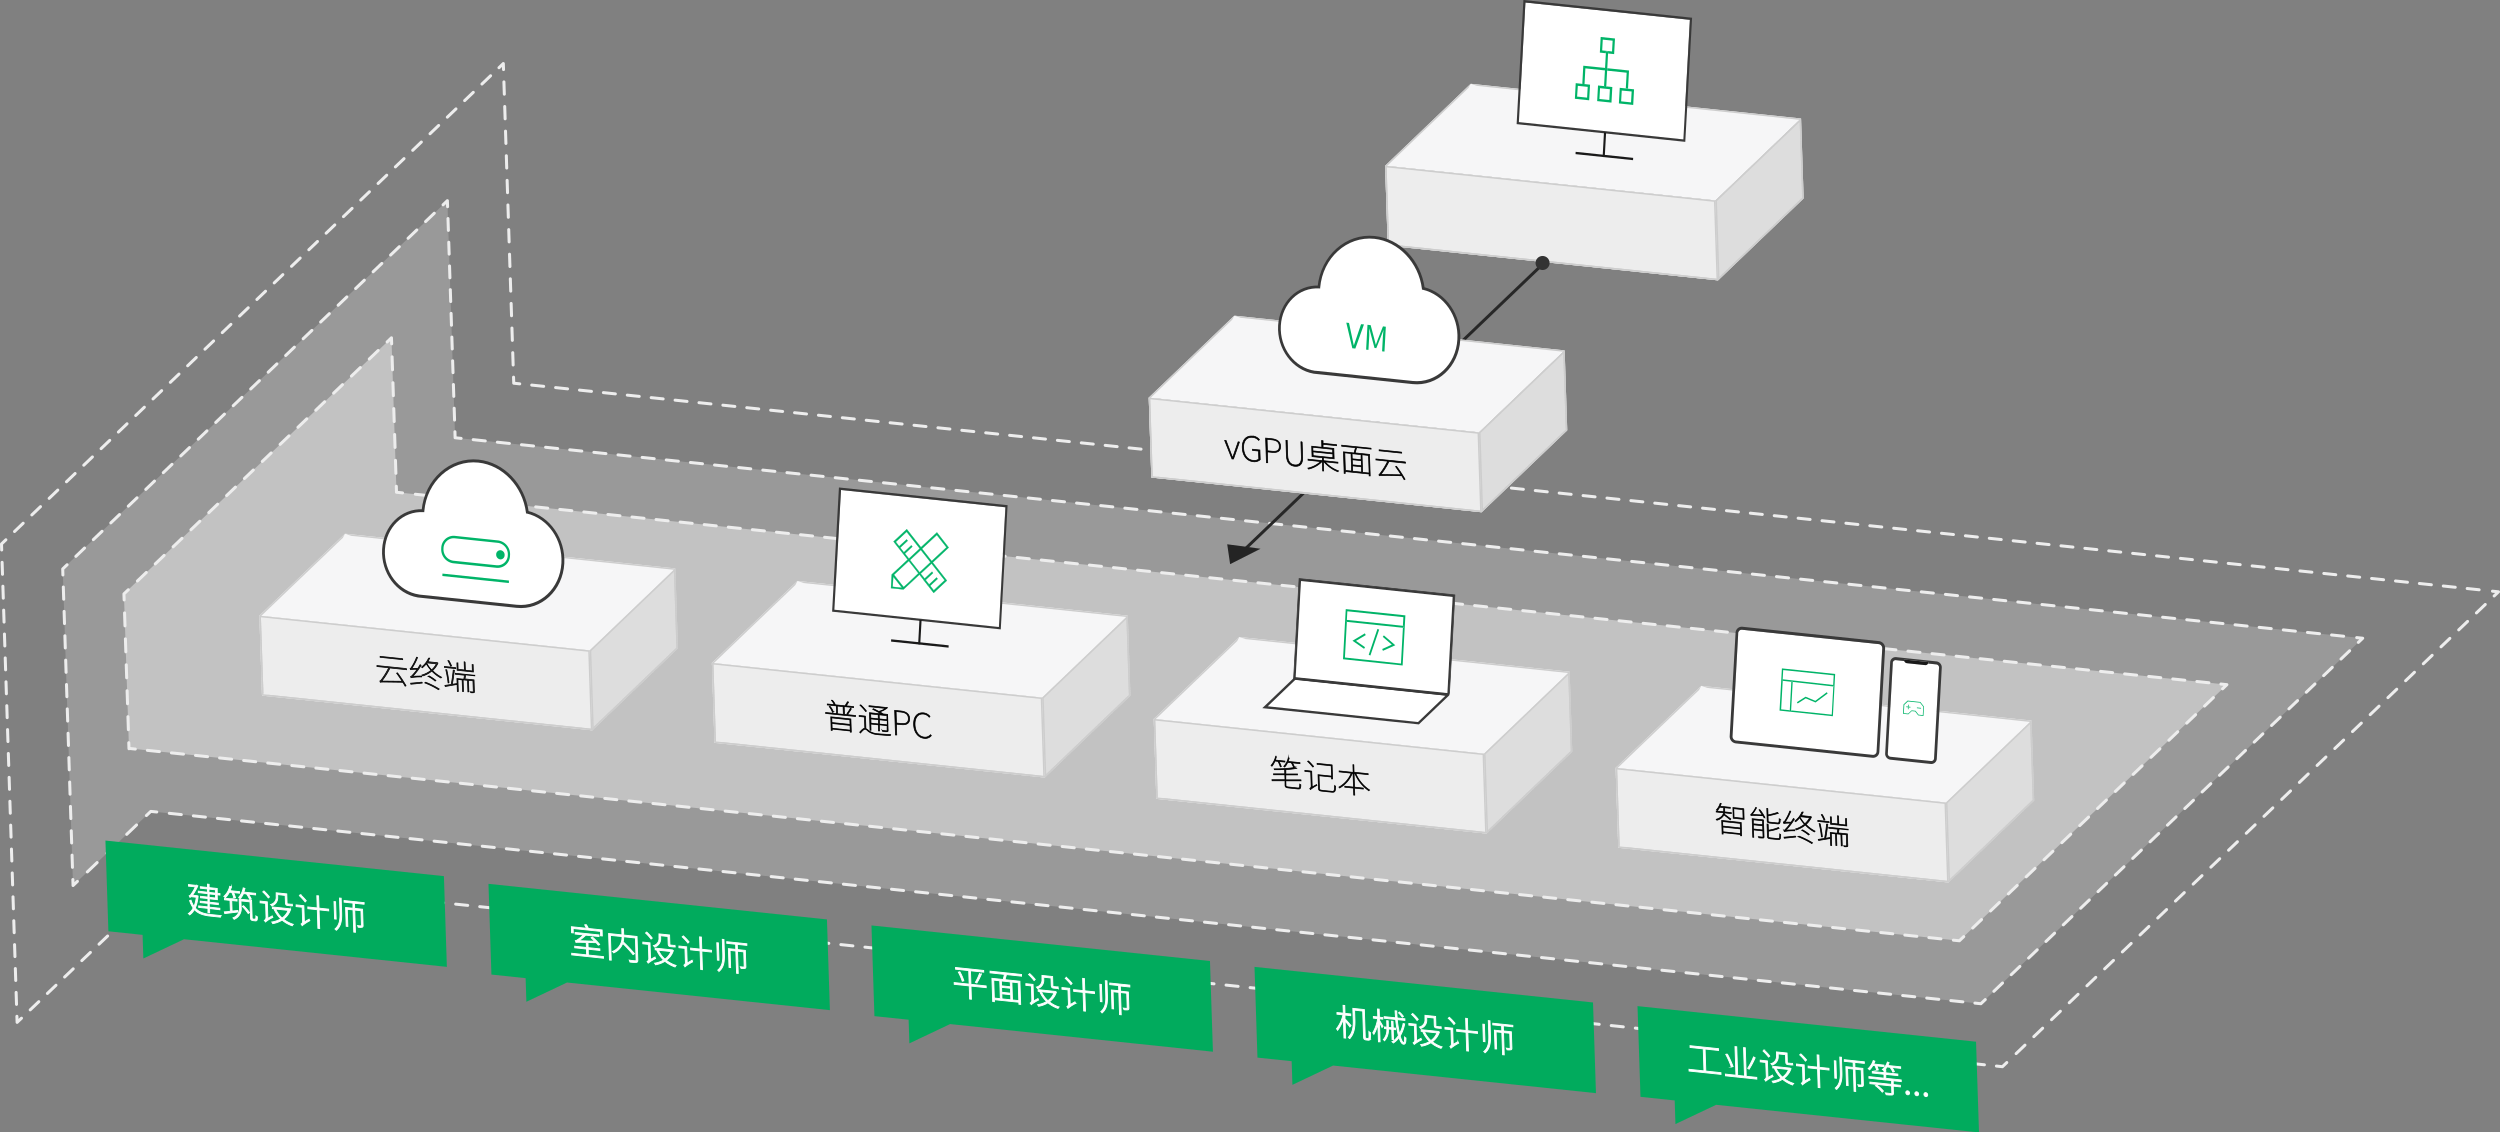
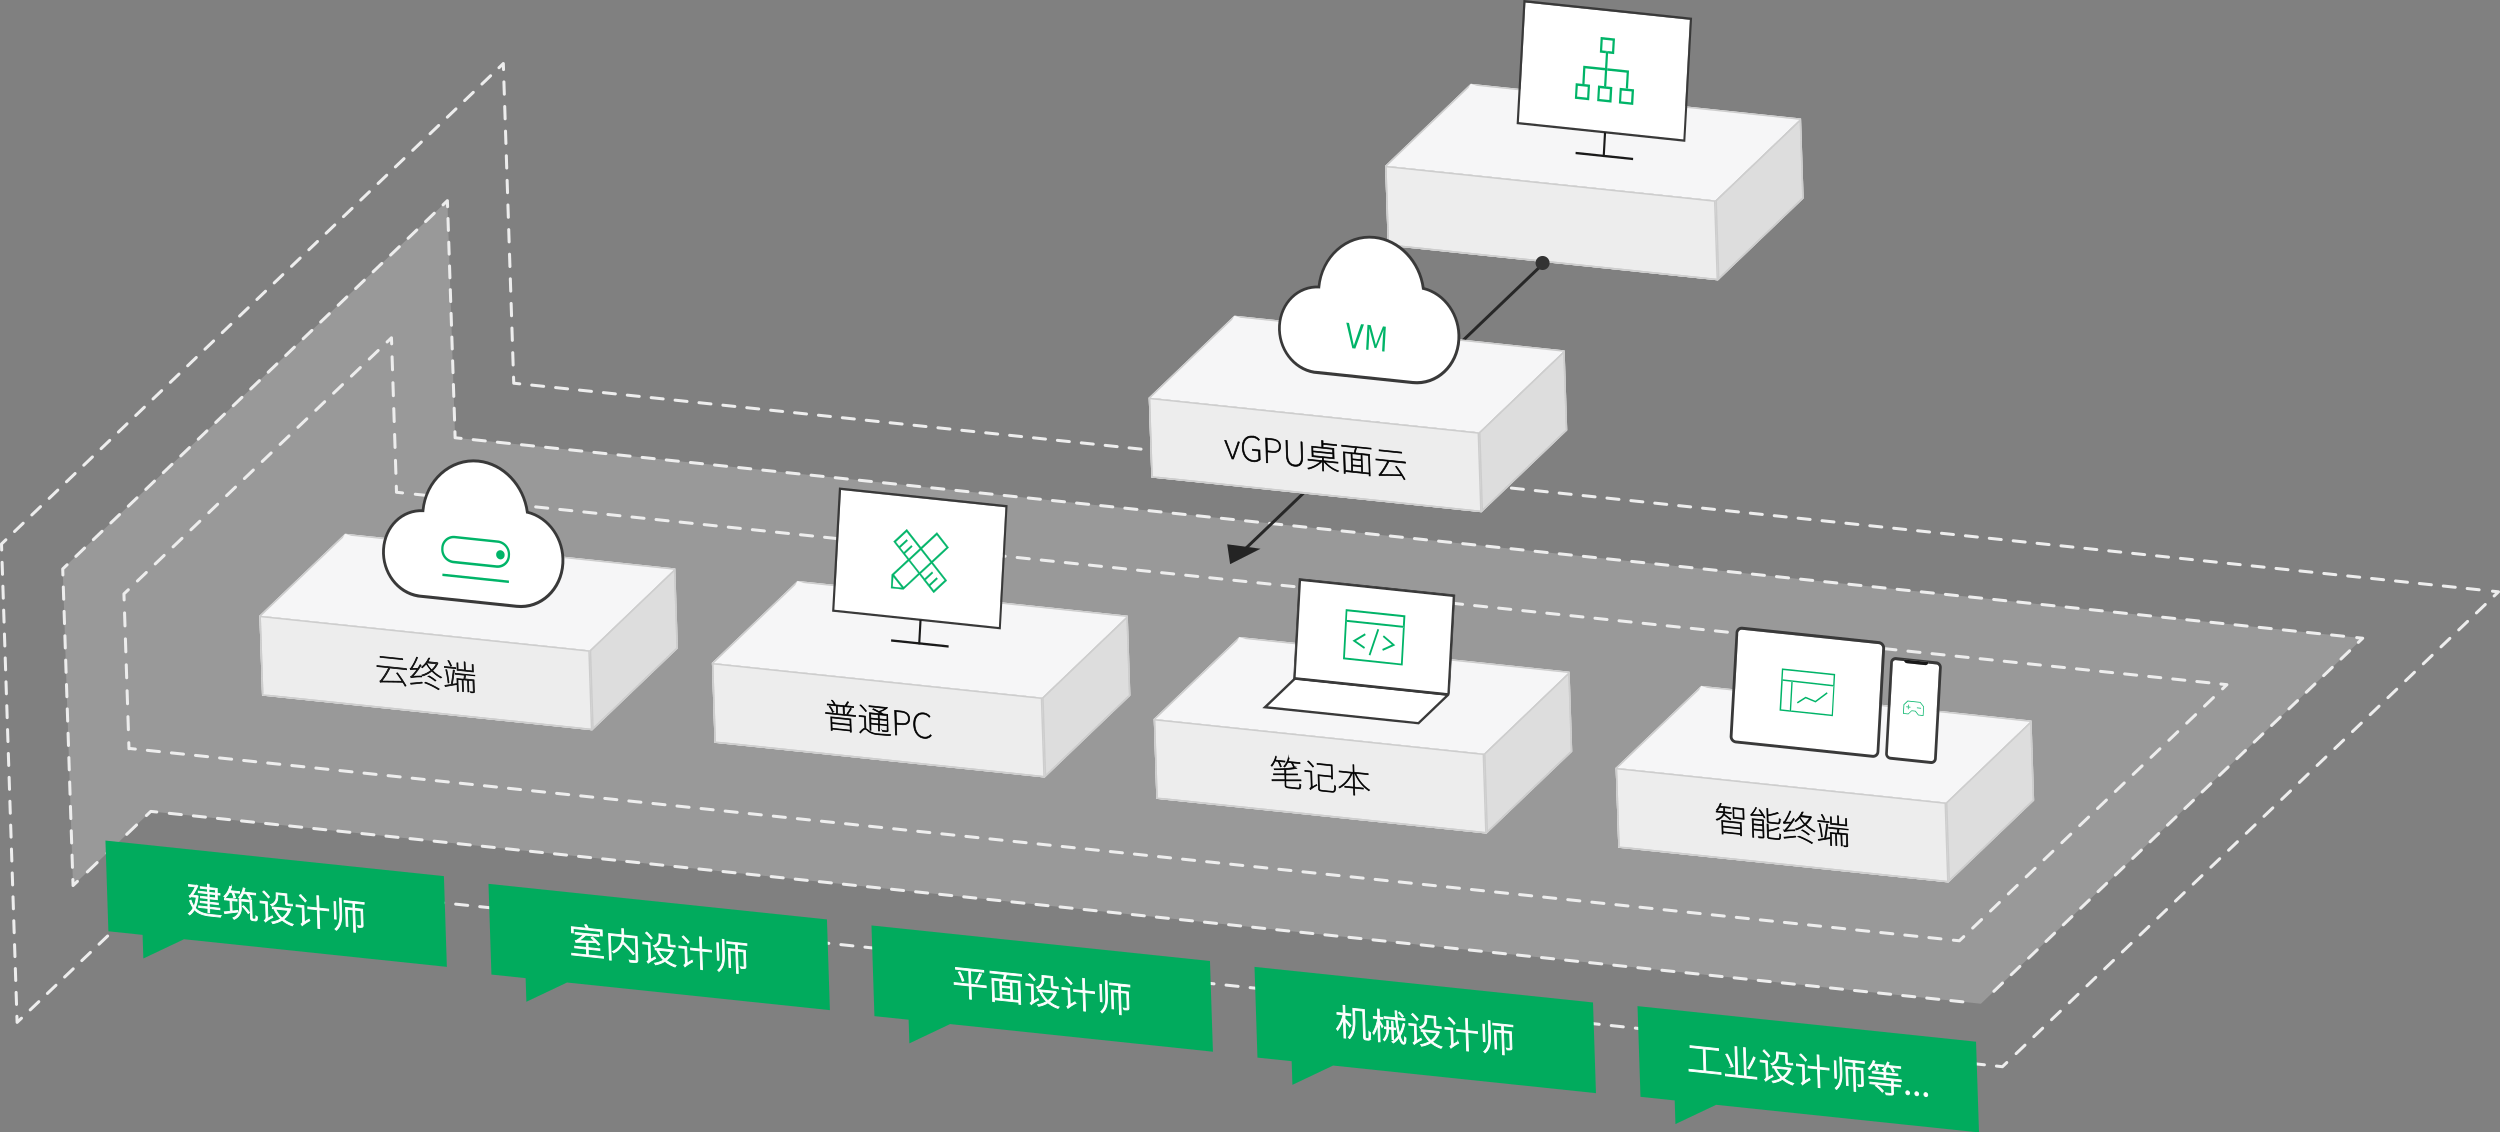
<svg xmlns="http://www.w3.org/2000/svg" viewBox="0 0 828.26 375.18">
  <rect x="0" y="0" width="828.26" height="375.18" fill="#808080" stroke="none" />
  <defs>
    <style>.cls-1,.cls-10,.cls-11,.cls-12,.cls-13,.cls-14,.cls-15,.cls-16,.cls-17,.cls-18,.cls-19,.cls-20,.cls-21,.cls-22,.cls-23,.cls-24,.cls-31,.cls-4,.cls-5,.cls-6,.cls-7,.cls-8,.cls-9{fill:none;}.cls-2,.cls-3,.cls-51,.cls-75{fill:#fff;}.cls-2{opacity:0.2;}.cls-3{opacity:0.4;}.cls-10,.cls-11,.cls-12,.cls-13,.cls-14,.cls-15,.cls-16,.cls-17,.cls-18,.cls-19,.cls-20,.cls-21,.cls-22,.cls-23,.cls-4,.cls-5,.cls-6,.cls-7,.cls-8,.cls-9{stroke:#ededed;stroke-linecap:round;stroke-linejoin:round;}.cls-5{stroke-dasharray:3.94 3.94;}.cls-6{stroke-dasharray:3.96 3.96;}.cls-7{stroke-dasharray:3.97 3.97;}.cls-8{stroke-dasharray:4.08 4.08;}.cls-9{stroke-dasharray:3.98 3.98;}.cls-10{stroke-dasharray:4.06 4.06;}.cls-11{stroke-dasharray:4.01 4.01;}.cls-12{stroke-dasharray:4.51 4.51;}.cls-13{stroke-dasharray:4.04 4.04;}.cls-14{stroke-dasharray:4.01 4.01;}.cls-15{stroke-dasharray:3.93 3.93;}.cls-16{stroke-dasharray:4.02 4.02;}.cls-17{stroke-dasharray:3.98 3.98;}.cls-18{stroke-dasharray:4.01 4.01;}.cls-19{stroke-dasharray:4.01 4.01;}.cls-20{stroke-dasharray:4.29 4.29;}.cls-21{stroke-dasharray:4.09 4.09;}.cls-22{stroke-dasharray:4.3 4.3;}.cls-23{stroke-dasharray:4.01 4.01;}.cls-24{stroke:#272727;}.cls-24,.cls-31,.cls-54,.cls-60,.cls-68,.cls-69,.cls-70,.cls-75{stroke-miterlimit:10;}.cls-25{fill:#242424;}.cls-26{fill:#ddd;}.cls-27{fill:#f6f6f7;}.cls-28{fill:#ededed;}.cls-29{isolation:isolate;}.cls-30{clip-path:url(#clip-path);}.cls-31{stroke:#cdcdcd;}.cls-32{clip-path:url(#clip-path-2);}.cls-33{clip-path:url(#clip-path-3);}.cls-34{clip-path:url(#clip-path-4);}.cls-35{clip-path:url(#clip-path-5);}.cls-36{clip-path:url(#clip-path-6);}.cls-37{clip-path:url(#clip-path-7);}.cls-38{clip-path:url(#clip-path-8);}.cls-39{clip-path:url(#clip-path-9);}.cls-40{clip-path:url(#clip-path-10);}.cls-41{clip-path:url(#clip-path-11);}.cls-42{clip-path:url(#clip-path-12);}.cls-43{clip-path:url(#clip-path-13);}.cls-44{clip-path:url(#clip-path-14);}.cls-45{clip-path:url(#clip-path-15);}.cls-46{clip-path:url(#clip-path-16);}.cls-47{clip-path:url(#clip-path-17);}.cls-48{clip-path:url(#clip-path-18);}.cls-49{clip-path:url(#clip-path-19);}.cls-50{clip-path:url(#clip-path-20);}.cls-52,.cls-60,.cls-68{fill:#393939;}.cls-53{fill:#1a1a1a;}.cls-54,.cls-70{stroke:#000;}.cls-54,.cls-60,.cls-70{stroke-width:0.25px;}.cls-55{clip-path:url(#clip-path-21);}.cls-56{clip-path:url(#clip-path-22);}.cls-57{clip-path:url(#clip-path-23);}.cls-58{clip-path:url(#clip-path-24);}.cls-59{clip-path:url(#clip-path-25);}.cls-60,.cls-68{stroke:#393939;}.cls-61{clip-path:url(#clip-path-26);}.cls-62{clip-path:url(#clip-path-27);}.cls-63{clip-path:url(#clip-path-28);}.cls-64{clip-path:url(#clip-path-29);}.cls-65{clip-path:url(#clip-path-30);}.cls-66{clip-path:url(#clip-path-31);}.cls-67,.cls-69{fill:#00b468;}.cls-68{stroke-width:0.75px;}.cls-69{stroke:#00b468;stroke-width:0.1px;}.cls-70,.cls-73{fill:#333;}.cls-71{clip-path:url(#clip-path-32);}.cls-72{clip-path:url(#clip-path-33);}.cls-74{fill:#01ab5d;}.cls-75{stroke:#fff;stroke-width:0.3px;}</style>
    <clipPath id="clip-path">
      <polyline class="cls-1" points="487.25 27.75 596.7 39.26 597.56 65.73" />
    </clipPath>
    <clipPath id="clip-path-2">
      <polygon class="cls-1" points="568.33 66.41 569.2 92.89 459.75 81.39 458.89 54.91 568.33 66.41" />
    </clipPath>
    <clipPath id="clip-path-3">
      <polygon class="cls-1" points="568.33 66.41 596.7 39.26 597.56 65.73 569.2 92.89 568.33 66.41" />
    </clipPath>
    <clipPath id="clip-path-4">
      <polyline class="cls-1" points="597.56 65.73 569.2 92.89 459.75 81.39" />
    </clipPath>
    <clipPath id="clip-path-5">
      <polyline class="cls-1" points="459.75 81.39 458.89 54.91 487.25 27.75" />
    </clipPath>
    <clipPath id="clip-path-6">
      <polyline class="cls-1" points="410.59 211.03 520.03 222.53 520.9 249.01" />
    </clipPath>
    <clipPath id="clip-path-7">
      <polygon class="cls-1" points="491.67 249.69 492.53 276.17 383.09 264.66 382.23 238.18 491.67 249.69" />
    </clipPath>
    <clipPath id="clip-path-8">
      <polygon class="cls-1" points="491.67 249.69 520.03 222.53 520.9 249.01 492.53 276.17 491.67 249.69" />
    </clipPath>
    <clipPath id="clip-path-9">
      <polyline class="cls-1" points="520.9 249.01 492.53 276.17 383.09 264.66" />
    </clipPath>
    <clipPath id="clip-path-10">
      <polyline class="cls-1" points="383.09 264.66 382.23 238.18 410.59 211.03" />
    </clipPath>
    <clipPath id="clip-path-11">
      <polyline class="cls-1" points="563.63 227.22 673.07 238.73 673.93 265.21" />
    </clipPath>
    <clipPath id="clip-path-12">
      <polygon class="cls-1" points="644.71 265.88 645.57 292.36 536.13 280.86 535.26 254.38 644.71 265.88" />
    </clipPath>
    <clipPath id="clip-path-13">
      <polygon class="cls-1" points="644.71 265.88 673.07 238.73 673.93 265.21 645.57 292.36 644.71 265.88" />
    </clipPath>
    <clipPath id="clip-path-14">
      <polyline class="cls-1" points="673.93 265.21 645.57 292.36 536.13 280.86" />
    </clipPath>
    <clipPath id="clip-path-15">
      <polyline class="cls-1" points="536.13 280.86 535.26 254.38 563.63 227.22" />
    </clipPath>
    <clipPath id="clip-path-16">
      <polyline class="cls-1" points="264.21 192.46 373.65 203.97 374.51 230.45" />
    </clipPath>
    <clipPath id="clip-path-17">
      <polygon class="cls-1" points="345.29 231.12 346.15 257.6 236.71 246.09 235.85 219.62 345.29 231.12" />
    </clipPath>
    <clipPath id="clip-path-18">
      <polygon class="cls-1" points="345.29 231.12 373.65 203.97 374.51 230.45 346.15 257.6 345.29 231.12" />
    </clipPath>
    <clipPath id="clip-path-19">
      <polyline class="cls-1" points="374.51 230.45 346.15 257.6 236.71 246.09" />
    </clipPath>
    <clipPath id="clip-path-20">
      <polyline class="cls-1" points="236.71 246.09 235.85 219.62 264.21 192.46" />
    </clipPath>
    <clipPath id="clip-path-21">
      <polyline class="cls-1" points="408.93 104.58 518.38 116.08 519.24 142.56" />
    </clipPath>
    <clipPath id="clip-path-22">
      <polygon class="cls-1" points="490.01 143.24 490.88 169.71 381.43 158.21 380.57 131.73 490.01 143.24" />
    </clipPath>
    <clipPath id="clip-path-23">
      <polygon class="cls-1" points="490.01 143.24 518.38 116.08 519.24 142.56 490.88 169.71 490.01 143.24" />
    </clipPath>
    <clipPath id="clip-path-24">
      <polyline class="cls-1" points="519.24 142.56 490.88 169.71 381.43 158.21" />
    </clipPath>
    <clipPath id="clip-path-25">
      <polyline class="cls-1" points="381.43 158.21 380.57 131.73 408.93 104.58" />
    </clipPath>
    <clipPath id="clip-path-26">
      <polyline class="cls-1" points="114.3 176.82 223.74 188.32 224.6 214.8" />
    </clipPath>
    <clipPath id="clip-path-27">
      <polygon class="cls-1" points="195.38 215.47 196.24 241.95 86.8 230.45 85.93 203.97 195.38 215.47" />
    </clipPath>
    <clipPath id="clip-path-28">
      <polygon class="cls-1" points="195.38 215.47 223.74 188.32 224.6 214.8 196.24 241.95 195.38 215.47" />
    </clipPath>
    <clipPath id="clip-path-29">
      <polyline class="cls-1" points="224.6 214.8 196.24 241.95 86.8 230.45" />
    </clipPath>
    <clipPath id="clip-path-30">
      <polyline class="cls-1" points="86.8 230.45 85.93 203.97 114.3 176.82" />
    </clipPath>
    <clipPath id="clip-path-31">
      <polygon class="cls-1" points="490 143.23 490.87 169.71 381.43 158.21 380.56 131.73 490 143.23" />
    </clipPath>
    <clipPath id="clip-path-32">
      <polygon class="cls-1" points="491.67 249.69 492.53 276.17 383.09 264.67 382.23 238.19 491.67 249.69" />
    </clipPath>
    <clipPath id="clip-path-33">
      <polygon class="cls-1" points="644.71 265.89 645.58 292.37 536.13 280.86 535.26 254.38 644.71 265.89" />
    </clipPath>
  </defs>
  <title>Architecture diagram</title>
  <g id="图层_2" data-name="图层 2">
    <g id="图层_1-2" data-name="图层 1">
      <polygon class="cls-2" points="49.95 268.82 24.2 293.38 20.78 188.49 148.22 66.48 150.78 145.03 782.77 211.45 656.28 332.54 49.95 268.82" />
-       <polygon class="cls-3" points="737.78 226.83 131.37 163.09 131.36 163.1 129.69 111.91 41.06 196.76 42.73 248.06 42.84 247.96 649.15 311.68 737.78 226.83" />
      <polyline class="cls-4" points="59.05 289.88 57.06 289.67 55.62 291.05" />
      <line class="cls-5" x1="52.76" y1="293.78" x2="8.54" y2="335.97" />
      <polyline class="cls-4" points="7.12 337.33 5.67 338.71 5.6 336.71" />
      <line class="cls-6" x1="5.47" y1="332.75" x2="0.63" y2="184.19" />
      <polyline class="cls-4" points="0.56 182.21 0.5 180.22 1.95 178.83" />
      <line class="cls-7" x1="4.81" y1="176.09" x2="163.88" y2="23.81" />
      <polyline class="cls-4" points="165.31 22.44 166.75 21.05 166.82 23.05" />
      <line class="cls-8" x1="166.95" y1="27.13" x2="170.07" y2="122.92" />
      <polyline class="cls-4" points="170.14 124.96 170.21 126.96 172.19 127.17" />
      <line class="cls-9" x1="176.16" y1="127.58" x2="823.79" y2="195.65" />
      <polyline class="cls-4" points="825.77 195.86 827.76 196.07 826.32 197.45" />
      <line class="cls-10" x1="823.38" y1="200.26" x2="666.33" y2="350.61" />
      <polyline class="cls-4" points="664.86 352.02 663.41 353.4 661.42 353.19" />
      <line class="cls-11" x1="657.44" y1="352.77" x2="61.05" y2="290.09" />
      <polyline class="cls-4" points="51.94 269.02 49.95 268.82 48.5 270.2" />
      <line class="cls-12" x1="45.24" y1="273.31" x2="27.28" y2="290.45" />
      <polyline class="cls-4" points="25.65 292 24.2 293.38 24.14 291.39" />
      <line class="cls-13" x1="24" y1="287.35" x2="20.91" y2="192.5" />
      <polyline class="cls-4" points="20.84 190.49 20.78 188.49 22.23 187.1" />
      <line class="cls-14" x1="25.12" y1="184.33" x2="145.33" y2="69.25" />
      <polyline class="cls-4" points="146.78 67.86 148.22 66.48 148.29 68.48" />
      <line class="cls-15" x1="148.42" y1="72.4" x2="150.66" y2="141.07" />
      <polyline class="cls-4" points="150.72 143.03 150.78 145.03 152.77 145.24" />
      <line class="cls-16" x1="156.77" y1="145.66" x2="778.78" y2="211.03" />
      <polyline class="cls-4" points="780.78 211.24 782.77 211.45 781.33 212.83" />
      <line class="cls-17" x1="778.45" y1="215.59" x2="659.16" y2="329.78" />
-       <polyline class="cls-4" points="657.73 331.16 656.28 332.54 654.29 332.33" />
      <line class="cls-18" x1="650.3" y1="331.92" x2="53.93" y2="269.23" />
      <polyline class="cls-4" points="736.34 228.22 737.78 226.83 735.79 226.62" />
      <line class="cls-19" x1="731.81" y1="226.2" x2="135.35" y2="163.51" />
      <polyline class="cls-4" points="133.36 163.3 131.37 163.09 131.36 163.1 131.3 161.1" />
      <line class="cls-20" x1="131.16" y1="156.81" x2="129.83" y2="116.05" />
      <polyline class="cls-4" points="129.76 113.91 129.69 111.91 128.25 113.29" />
      <line class="cls-21" x1="125.29" y1="116.12" x2="43.98" y2="193.96" />
      <polyline class="cls-4" points="42.51 195.38 41.06 196.76 41.13 198.76" />
      <line class="cls-22" x1="41.27" y1="203.06" x2="42.6" y2="243.91" />
      <polyline class="cls-4" points="42.67 246.06 42.73 248.06 42.84 247.96 44.83 248.17" />
      <line class="cls-23" x1="48.82" y1="248.59" x2="645.17" y2="311.27" />
      <polyline class="cls-4" points="647.16 311.48 649.15 311.68 650.6 310.3" />
      <line class="cls-21" x1="653.55" y1="307.47" x2="734.86" y2="229.63" />
      <line class="cls-24" x1="411.72" y1="182.64" x2="511.11" y2="87.5" />
      <polygon class="cls-25" points="406.58 180.32 417.62 181.8 407.54 186.91 406.58 180.32" />
      <polygon class="cls-26" points="568.33 66.41 596.7 39.26 597.56 65.74 569.2 92.89 568.33 66.41" />
      <polygon class="cls-27" points="458.89 54.91 487.25 27.76 596.7 39.26 568.33 66.41 458.89 54.91" />
      <polygon class="cls-28" points="568.33 66.41 569.2 92.89 459.75 81.39 458.89 54.91 568.33 66.41" />
      <polygon class="cls-28" points="568.33 66.41 569.2 92.89 459.75 81.39 458.89 54.91 568.33 66.41" />
      <g class="cls-29">
        <g class="cls-30">
          <polyline class="cls-31" points="487.25 27.75 596.7 39.26 597.56 65.73" />
        </g>
      </g>
      <g class="cls-29">
        <g class="cls-32">
          <polygon class="cls-31" points="568.33 66.41 569.2 92.89 459.75 81.39 458.89 54.91 568.33 66.41" />
        </g>
      </g>
      <g class="cls-29">
        <g class="cls-33">
          <polygon class="cls-31" points="568.33 66.41 596.7 39.26 597.56 65.73 569.2 92.89 568.33 66.41" />
        </g>
      </g>
      <g class="cls-29">
        <g class="cls-34">
          <polyline class="cls-31" points="597.56 65.73 569.2 92.89 459.75 81.39" />
        </g>
      </g>
      <g class="cls-29">
        <g class="cls-35">
          <polyline class="cls-31" points="459.75 81.39 458.89 54.91 487.25 27.75" />
        </g>
      </g>
      <polygon class="cls-26" points="491.67 249.69 520.03 222.54 520.9 249.02 492.53 276.17 491.67 249.69" />
      <polygon class="cls-27" points="382.23 238.19 410.59 211.04 520.03 222.54 491.67 249.69 382.23 238.19" />
      <polygon class="cls-28" points="491.67 249.69 492.53 276.17 383.09 264.67 382.23 238.19 491.67 249.69" />
      <polygon class="cls-28" points="491.67 249.69 492.53 276.17 383.09 264.67 382.23 238.19 491.67 249.69" />
      <g class="cls-29">
        <g class="cls-36">
          <polyline class="cls-31" points="410.59 211.03 520.03 222.53 520.9 249.01" />
        </g>
      </g>
      <g class="cls-29">
        <g class="cls-37">
          <polygon class="cls-31" points="491.67 249.69 492.53 276.17 383.09 264.66 382.23 238.18 491.67 249.69" />
        </g>
      </g>
      <g class="cls-29">
        <g class="cls-38">
          <polygon class="cls-31" points="491.67 249.69 520.03 222.53 520.9 249.01 492.53 276.17 491.67 249.69" />
        </g>
      </g>
      <g class="cls-29">
        <g class="cls-39">
          <polyline class="cls-31" points="520.9 249.01 492.53 276.17 383.09 264.66" />
        </g>
      </g>
      <g class="cls-29">
        <g class="cls-40">
          <polyline class="cls-31" points="383.09 264.66 382.23 238.18 410.59 211.03" />
        </g>
      </g>
      <polygon class="cls-26" points="644.71 265.89 673.07 238.73 673.93 265.21 645.57 292.37 644.71 265.89" />
      <polygon class="cls-27" points="535.26 254.38 563.63 227.23 673.07 238.73 644.71 265.89 535.26 254.38" />
      <polygon class="cls-28" points="644.71 265.89 645.57 292.37 536.13 280.86 535.26 254.38 644.71 265.89" />
      <polygon class="cls-28" points="644.71 265.89 645.57 292.37 536.13 280.86 535.26 254.38 644.71 265.89" />
      <g class="cls-29">
        <g class="cls-41">
          <polyline class="cls-31" points="563.63 227.22 673.07 238.73 673.93 265.21" />
        </g>
      </g>
      <g class="cls-29">
        <g class="cls-42">
          <polygon class="cls-31" points="644.71 265.88 645.57 292.36 536.13 280.86 535.26 254.38 644.71 265.88" />
        </g>
      </g>
      <g class="cls-29">
        <g class="cls-43">
          <polygon class="cls-31" points="644.71 265.88 673.07 238.73 673.93 265.21 645.57 292.36 644.71 265.88" />
        </g>
      </g>
      <g class="cls-29">
        <g class="cls-44">
          <polyline class="cls-31" points="673.93 265.21 645.57 292.36 536.13 280.86" />
        </g>
      </g>
      <g class="cls-29">
        <g class="cls-45">
          <polyline class="cls-31" points="536.13 280.86 535.26 254.38 563.63 227.22" />
        </g>
      </g>
      <polygon class="cls-26" points="345.29 231.12 373.65 203.97 374.52 230.45 346.15 257.6 345.29 231.12" />
      <polygon class="cls-27" points="235.85 219.62 264.21 192.47 373.65 203.97 345.29 231.12 235.85 219.62" />
      <polygon class="cls-28" points="345.29 231.12 346.15 257.6 236.71 246.1 235.85 219.62 345.29 231.12" />
      <polygon class="cls-28" points="345.29 231.12 346.15 257.6 236.71 246.1 235.85 219.62 345.29 231.12" />
      <g class="cls-29">
        <g class="cls-46">
          <polyline class="cls-31" points="264.21 192.46 373.65 203.97 374.51 230.45" />
        </g>
      </g>
      <g class="cls-29">
        <g class="cls-47">
          <polygon class="cls-31" points="345.29 231.12 346.15 257.6 236.71 246.09 235.85 219.62 345.29 231.12" />
        </g>
      </g>
      <g class="cls-29">
        <g class="cls-48">
          <polygon class="cls-31" points="345.29 231.12 373.65 203.97 374.51 230.45 346.15 257.6 345.29 231.12" />
        </g>
      </g>
      <g class="cls-29">
        <g class="cls-49">
          <polyline class="cls-31" points="374.51 230.45 346.15 257.6 236.71 246.09" />
        </g>
      </g>
      <g class="cls-29">
        <g class="cls-50">
          <polyline class="cls-31" points="236.71 246.09 235.85 219.62 264.21 192.46" />
        </g>
      </g>
      <path class="cls-51" d="M622.49,213.4a1.33,1.33,0,0,1,1.11,1.41l-1.88,34.12a1.16,1.16,0,0,1-1.24,1.16l-45.37-4.76a1.32,1.32,0,0,1-1.11-1.41l1.88-34.13a1.16,1.16,0,0,1,1.24-1.16Z" />
      <path class="cls-52" d="M622.54,212.41a2.32,2.32,0,0,1,2,2.49L622.63,249a2.07,2.07,0,0,1-2.21,2.06l-45.36-4.77a2.32,2.32,0,0,1-2-2.5L575,209.7a2.07,2.07,0,0,1,2.21-2.06Zm-.82,36.52,1.88-34.12a1.33,1.33,0,0,0-1.11-1.41l-45.37-4.77a1.16,1.16,0,0,0-1.24,1.16L574,243.92a1.32,1.32,0,0,0,1.11,1.41l45.37,4.76a1.16,1.16,0,0,0,1.24-1.16" />
      <path class="cls-51" d="M641.55,220.12a1,1,0,0,1,.86,1.09l-1.65,30a.9.9,0,0,1-1,.9l-13.45-1.41a1,1,0,0,1-.86-1.1l1.64-30a.92.92,0,0,1,1-.91l2.79.3a1.1,1.1,0,0,0,.88.72l6,.63a.94.94,0,0,0,1-.53Z" />
      <path class="cls-53" d="M638.89,219.34a1.22,1.22,0,0,1-.13.48.94.94,0,0,1-1,.53l-6-.63a1.1,1.1,0,0,1-.88-.72,1.24,1.24,0,0,1-.08-.51Z" />
      <path class="cls-52" d="M641.6,219.13a2,2,0,0,1,1.71,2.18l-1.64,30a1.82,1.82,0,0,1-1.94,1.8l-13.45-1.42a2,2,0,0,1-1.71-2.18l1.65-30a1.81,1.81,0,0,1,1.93-1.8Zm-.84,32.09,1.65-30a1,1,0,0,0-.86-1.09l-2.79-.3a1.22,1.22,0,0,0,.13-.48l-8.09-.85a1.24,1.24,0,0,0,.08.51l-2.79-.3a.92.92,0,0,0-1,.91l-1.64,30a1,1,0,0,0,.86,1.1l13.45,1.41a.9.9,0,0,0,1-.9" />
      <polygon class="cls-51" points="419.12 234.28 429 224.82 479.8 230.16 469.94 239.62 419.12 234.28" />
      <path class="cls-52" d="M429.14,225.24l49.77,5.23-9.12,8.74L420,234l9.12-8.74m-.29-.83-10.63,10.18L470.08,240l10-9.57a.41.41,0,0,0-.24-.7l-51-5.36Z" />
      <path class="cls-54" d="M275.69,241.27l-.05-1.57,6,.62.05,1.58-6-.63m-.07-1.89-.05-1.54,6,.63.05,1.53-6-.62m6.24-1.19-6.62-.7.14,4.49.33,0v-.43l6,.63v.38l.33,0-.15-4.45M275,234l-.27.11a7,7,0,0,1,1.08,1.88l.3-.12A6.69,6.69,0,0,0,275,234m6.75.63a11.45,11.45,0,0,1-1.14,1.78l.25.17a14.13,14.13,0,0,0,1.19-1.73l-.3-.22m-6-2.66-.26.1a5.39,5.39,0,0,1,.88,1.34l.28-.14a4.49,4.49,0,0,0-.9-1.3m1.72,4.51-.08-2.58,1.93.21.09,2.57-1.94-.2m3.29-4a9.63,9.63,0,0,1-.82,1.36l-5.85-.61v.32l3,.31.09,2.57-3.64-.38v.32l9.9,1v-.32l-3.67-.38-.09-2.58,3.11.33v-.32l-2.46-.26a10.2,10.2,0,0,0,.79-1.22l-.32-.18" />
      <path class="cls-54" d="M286.73,237.25l-2.08-.21v.32l1.75.19.12,3.74c-.5,0-1.06.58-1.7,1.29l.26.27c.62-.75,1.17-1.31,1.58-1.26s.68.47,1.13.81a6.28,6.28,0,0,0,3.16,1c1.2.13,3.27.29,4,.31a.91.91,0,0,1,.11-.34c-1.15-.05-2.66-.12-4.08-.27a5.86,5.86,0,0,1-3-.9,9.06,9.06,0,0,0-1.11-.82l-.13-4.1m-1.6-3.79-.24.13a18.21,18.21,0,0,1,1.91,2.12l.25-.17a16.7,16.7,0,0,0-1.92-2.08m3.43,6.1-.05-1.41,2.49.26.05,1.41-2.49-.26m2.81.3,0-1.42,2.58.27,0,1.42-2.59-.27m-2.87-2-.05-1.37,2.49.26.05,1.37-2.49-.26m2.82.29-.05-1.36,2.58.27,0,1.36-2.58-.27m2.56-3.77h-.08l-5.84-.62v.33l5.49.58a7.89,7.89,0,0,1-2.27,1c-.59-.33-1.23-.65-1.78-.9l-.21.2c.92.45,2,1,2.8,1.53l-3.88-.41.19,5.81.32,0-.06-2.05,2.49.26.06,2,.33,0-.07-2,2.59.27,0,1.54c0,.16,0,.2-.21.19l-.61-.06-.8-.1a3.07,3.07,0,0,1,.14.34,6.82,6.82,0,0,0,1.53.09c.21,0,.28-.15.27-.43l-.17-5.29-1.46-.16c-.3-.2-.7-.44-1.15-.7a7.21,7.21,0,0,0,2.57-1.34l-.25-.19" />
      <path class="cls-54" d="M297,239.55l-.12-3.82,1.4.15c1.76.18,2.62.7,2.67,2.13s-.77,1.87-2.5,1.69l-1.45-.15m1.41-4-2-.2.27,8.15.41,0-.12-3.59,1.59.16c1.83.2,2.85-.45,2.8-2s-1.14-2.33-3-2.53" />
      <path class="cls-54" d="M306,236.18c-2.06-.21-3.38,1.27-3.3,3.84s1.49,4.38,3.5,4.59a2.56,2.56,0,0,0,2.35-.9l-.26-.3a2.34,2.34,0,0,1-2.08.81c-1.81-.19-3-1.83-3.07-4.16s1-3.68,2.87-3.49a2.77,2.77,0,0,1,1.84,1.05l.25-.26a3.2,3.2,0,0,0-2.1-1.18" />
      <polygon class="cls-1" points="345.29 231.12 346.15 257.6 236.71 246.1 235.85 219.62 345.29 231.12" />
      <polygon class="cls-26" points="490.01 143.24 518.38 116.09 519.24 142.57 490.88 169.72 490.01 143.24" />
      <polygon class="cls-27" points="380.57 131.74 408.93 104.58 518.38 116.09 490.01 143.24 380.57 131.74" />
      <polygon class="cls-28" points="490.01 143.24 490.88 169.72 381.43 158.22 380.57 131.74 490.01 143.24" />
      <polygon class="cls-28" points="490.01 143.24 490.88 169.72 381.43 158.22 380.57 131.74 490.01 143.24" />
      <g class="cls-29">
        <g class="cls-55">
          <polyline class="cls-31" points="408.93 104.58 518.38 116.08 519.24 142.56" />
        </g>
      </g>
      <g class="cls-29">
        <g class="cls-56">
          <polygon class="cls-31" points="490.01 143.24 490.88 169.71 381.43 158.21 380.57 131.73 490.01 143.24" />
        </g>
      </g>
      <g class="cls-29">
        <g class="cls-57">
          <polygon class="cls-31" points="490.01 143.24 518.38 116.08 519.24 142.56 490.88 169.71 490.01 143.24" />
        </g>
      </g>
      <g class="cls-29">
        <g class="cls-58">
          <polyline class="cls-31" points="519.24 142.56 490.88 169.71 381.43 158.21" />
        </g>
      </g>
      <g class="cls-29">
        <g class="cls-59">
          <polyline class="cls-31" points="381.43 158.21 380.57 131.73 408.93 104.58" />
        </g>
      </g>
      <polygon class="cls-1" points="490.01 143.24 490.88 169.72 381.44 158.21 380.57 131.73 490.01 143.24" />
      <polygon class="cls-26" points="195.38 215.48 223.74 188.33 224.6 214.81 196.24 241.96 195.38 215.48" />
      <polygon class="cls-27" points="85.93 203.97 114.3 176.82 223.74 188.33 195.38 215.48 85.93 203.97" />
      <polygon class="cls-28" points="195.38 215.48 196.24 241.96 86.8 230.46 85.93 203.97 195.38 215.48" />
      <polygon class="cls-28" points="195.38 215.48 196.24 241.96 86.8 230.46 85.93 203.97 195.38 215.48" />
      <path class="cls-60" d="M430.4,191.68,482,197.1l-1.78,32.35a.94.94,0,0,1-1,.88L428.57,225Zm49.11,37.93,1.75-31.83L431,192.5l-1.75,31.84,50.22,5.27" />
      <polygon class="cls-51" points="481.26 197.78 479.51 229.61 429.29 224.34 431.04 192.5 481.26 197.78" />
      <g class="cls-29">
        <g class="cls-61">
          <polyline class="cls-31" points="114.3 176.82 223.74 188.32 224.6 214.8" />
        </g>
      </g>
      <g class="cls-29">
        <g class="cls-62">
          <polygon class="cls-31" points="195.38 215.47 196.24 241.95 86.8 230.45 85.93 203.97 195.38 215.47" />
        </g>
      </g>
      <g class="cls-29">
        <g class="cls-63">
          <polygon class="cls-31" points="195.38 215.47 223.74 188.32 224.6 214.8 196.24 241.95 195.38 215.47" />
        </g>
      </g>
      <g class="cls-29">
        <g class="cls-64">
          <polyline class="cls-31" points="224.6 214.8 196.24 241.95 86.8 230.45" />
        </g>
      </g>
      <g class="cls-29">
        <g class="cls-65">
          <polyline class="cls-31" points="86.8 230.45 85.93 203.97 114.3 176.82" />
        </g>
      </g>
      <g class="cls-29">
        <g class="cls-66">
          <path class="cls-54" d="M410.63,146.43l-.42-.05-1.27,3.67c-.17.55-.38,1.12-.57,1.62h0c-.22-.53-.45-1.15-.67-1.75l-1.51-4-.45,0,2.44,6.14.47,0,2-5.67" />
          <path class="cls-54" d="M415,144.5c-2.14-.22-3.5,1.26-3.42,3.83s1.51,4.39,3.57,4.61a2.87,2.87,0,0,0,2.36-.66l-.11-3.19-2.44-.25v.38l2,.21.08,2.67a2.44,2.44,0,0,1-1.88.44c-1.91-.2-3.08-1.83-3.16-4.16s1.06-3.68,3-3.48a2.91,2.91,0,0,1,2,1l.25-.25a3.39,3.39,0,0,0-2.21-1.2" />
          <path class="cls-54" d="M419.9,149.35l-.12-3.82,1.4.15c1.76.18,2.62.69,2.67,2.13s-.76,1.87-2.5,1.69l-1.45-.15m1.41-4-2-.2.27,8.14.41,0-.12-3.58,1.6.16c1.82.2,2.84-.46,2.79-2s-1.14-2.33-3-2.53" />
          <path class="cls-54" d="M431.4,146.38l-.4,0,.16,5c.08,2.23-1,2.78-2.2,2.66s-2.27-.9-2.35-3.13l-.16-5-.41,0,.16,5.09c.09,2.53,1.45,3.35,2.77,3.48s2.68-.39,2.6-2.91l-.17-5.1" />
          <path class="cls-54" d="M435.07,151,435,149.7l6.58.69,0,1.25-6.57-.69m-.06-1.57,0-1.21,6.58.69,0,1.21-6.58-.69m3.23-3.43-.32,0,.07,2.24-3.35-.35.11,3.43,3.42.36,0,1-4.75-.5v.33l4.18.44a8.79,8.79,0,0,1-4.23,2.2,2.06,2.06,0,0,1,.23.31,9.12,9.12,0,0,0,4.42-2.47l.15,0,.1,3.09.32,0-.1-3.1h.15a11.72,11.72,0,0,0,4.67,3.36,1.21,1.21,0,0,1,.21-.28,10.91,10.91,0,0,1-4.46-3l4.25.45v-.33l-4.82-.51,0-1L442,152l-.11-3.43-3.56-.38,0-1,4.47.47v-.33l-4.47-.47,0-.94" />
          <path class="cls-54" d="M448.13,156.11l-.06-1.78,3,.32.06,1.78-3-.32m-.07-2.11-.05-1.7,3,.32.05,1.7-3-.32m-2.34,1.86-.19-5.84,2.08.22.2,5.84-2.09-.22M448,152l-.06-1.7,3,.32,0,1.7-3-.32m3.49,4.5-.19-5.85,2.17.23.19,5.84-2.17-.22m2.81-8-9.74-1,0,.33,4.58.48c-.12.55-.31,1.28-.47,1.76l-3.51-.37.23,7.13.34,0,0-.62,7.94.83,0,.63.34,0-.24-7.12-4.76-.5c.17-.5.36-1.2.51-1.76l4.78.5,0-.33" />
          <path class="cls-54" d="M465.65,153.06l-9.8-1v.32l3.91.41a22.41,22.41,0,0,1-2.16,3.6c-.32.46-.58.79-.78.81a1.92,1.92,0,0,1,.14.4c.31-.1.8-.1,7.46,0,.31.5.58.95.78,1.32l.29-.14a41.72,41.72,0,0,0-2.83-4.29l-.29.1c.6.81,1.28,1.81,1.86,2.71l-6.78-.09a22.59,22.59,0,0,0,2.72-4.33l5.48.57v-.32m-1.27-3.33-7.46-.78v.33l7.46.78v-.33" />
        </g>
      </g>
      <polygon class="cls-51" points="559.85 6.56 557.68 46.18 503.21 40.45 505.38 0.84 559.85 6.56" />
      <path class="cls-52" d="M504.71,0,560.6,5.87,558.34,47l-55.88-5.87Zm53,46.18,2.17-39.62L505.38.84l-2.17,39.61,54.47,5.73" />
      <polygon class="cls-53" points="532.11 43.92 531.66 52 530.96 51.93 531.4 43.85 532.11 43.92" />
      <polygon class="cls-53" points="541.08 52.3 541.03 53.07 521.98 51.07 522.02 50.3 541.08 52.3" />
      <polygon class="cls-51" points="333.07 168.06 330.9 207.68 276.43 201.95 278.6 162.34 333.07 168.06" />
      <path class="cls-52" d="M277.94,161.5l55.88,5.87-2.26,41.15-55.88-5.87Zm53,46.18,2.18-39.62-54.48-5.72L276.43,202l54.47,5.73" />
      <polygon class="cls-53" points="305.33 205.42 304.88 213.5 304.18 213.43 304.62 205.35 305.33 205.42" />
      <polygon class="cls-53" points="314.3 213.8 314.26 214.57 295.21 212.57 295.25 211.8 314.3 213.8" />
      <path class="cls-67" d="M539.37,29.38l2,.21-.28,5.18-4.75-.5.29-5.18,2,.21Zm1,4.51.2-3.58L537.29,30l-.2,3.57,3.27.35" />
      <path class="cls-67" d="M525,27.86l1.79.19-.29,5.18-4.74-.5.28-5.18,2.22.24Zm.81,4.49.2-3.57-3.27-.34L522.5,32l3.27.34" />
      <g class="cls-29">
        <polygon class="cls-67" points="524.22 27.79 524.55 21.77 531.76 22.52 531.72 23.33 525.24 22.65 524.96 27.86 524.22 27.79" />
        <path class="cls-67" d="M532.17,28.62l2,.21L533.89,34l-4.75-.5.29-5.18,2,.21v.23l.73.08Zm1,4.51.19-3.57-3.26-.34-.2,3.57,3.27.34" />
        <polygon class="cls-67" points="532.8 17.09 532.76 17.72 532.5 22.6 532.45 23.41 532.17 28.62 532.15 28.85 531.42 28.77 531.43 28.54 531.72 23.33 531.76 22.52 532.03 17.64 532.06 17.01 532.8 17.09" />
        <polygon class="cls-67" points="532.5 22.6 539.7 23.36 539.37 29.38 538.63 29.3 538.92 24.09 532.45 23.41 532.5 22.6" />
      </g>
      <path class="cls-67" d="M530.31,12.25l4.74.5-.28,5.18-2-.21,0-.63-.74-.08,0,.63-2-.21Zm3.76,4.8.2-3.58L531,13.13l-.19,3.57,3.26.35" />
      <path class="cls-68" d="M174.79,169.61c7.17,1.77,12.23,9.06,11.79,17.06-.48,8.75-7.39,15.18-15.4,14.34l-32.71-3.44c-6.88-1.19-11.91-7.95-11.5-15.54s6.15-13.25,13.09-12.94c.95-10.06,9.17-17.42,18.46-16.44C166.76,153.51,173.57,160.63,174.79,169.61Zm-3.57,30.8c7.7.81,14.34-5.38,14.81-13.8.42-7.76-4.54-14.84-11.54-16.45l-.2,0,0-.23c-1.1-8.78-7.74-15.78-15.78-16.62-9.07-.95-17.09,6.3-17.89,16.19l0,.28-.26,0c-6.77-.43-12.38,5-12.78,12.38S132.07,196,138.8,197l.26.05,32.16,3.38" />
      <path class="cls-51" d="M158.48,153.26c8,.84,14.68,7.84,15.78,16.62l0,.23.2,0c7,1.61,12,8.69,11.54,16.45-.47,8.42-7.11,14.61-14.81,13.8L139.06,197l-.26-.05c-6.73-1-11.68-7.53-11.27-14.89s6-12.81,12.78-12.38l.26,0,0-.28C141.39,159.56,149.41,152.31,158.48,153.26Z" />
      <path class="cls-68" d="M471.63,95.47c7.18,1.78,12.23,9.07,11.79,17.06-.48,8.75-7.39,15.19-15.39,14.35l-32.71-3.44c-6.89-1.19-11.92-8-11.5-15.55S430,94.65,436.9,95c1-10.06,9.18-17.41,18.46-16.44C463.6,79.38,470.41,86.49,471.63,95.47Zm-3.57,30.8c7.71.81,14.35-5.38,14.81-13.8.42-7.75-4.54-14.83-11.54-16.45l-.2,0,0-.22C470,87,463.37,80,455.33,79.12c-9.07-1-17.1,6.31-17.9,16.19l0,.28-.26,0c-6.76-.43-12.38,5-12.78,12.38s4.54,13.91,11.27,14.9l.26,0,32.16,3.38" />
      <path class="cls-51" d="M455.33,79.12C463.37,80,470,87,471.1,95.75l0,.22.2,0c7,1.62,12,8.7,11.54,16.45-.46,8.42-7.1,14.61-14.81,13.8l-32.16-3.38-.26,0c-6.73-1-11.67-7.54-11.27-14.9s6-12.81,12.78-12.38l.26,0,0-.28C438.23,85.43,446.26,78.17,455.33,79.12Z" />
      <path class="cls-67" d="M165.08,179.05a4.63,4.63,0,0,1,3.89,5,4.1,4.1,0,0,1-4.39,4.08l-14.5-1.52a4.64,4.64,0,0,1-3.89-5,4.11,4.11,0,0,1,4.39-4.09Zm-.45,8.23a3.37,3.37,0,0,0,3.6-3.35,3.8,3.8,0,0,0-3.19-4.07l-14.5-1.53a3.38,3.38,0,0,0-3.6,3.36,3.8,3.8,0,0,0,3.19,4.07l14.5,1.52" />
      <path class="cls-67" d="M165.87,182.29a1.54,1.54,0,0,1,1.31,1.67,1.37,1.37,0,0,1-1.47,1.37,1.57,1.57,0,0,1-1.32-1.67A1.38,1.38,0,0,1,165.87,182.29Z" />
      <polygon class="cls-67" points="168.62 192.34 168.58 193.16 146.55 190.84 146.59 190.03 168.62 192.34" />
      <polygon class="cls-69" points="309.11 189.85 308.78 189.42 306.31 191.72 305.93 192.07 306.01 192.18 307.44 194 307.82 193.65 306.64 192.15 309.11 189.85" />
      <path class="cls-69" d="M314.3,181.41l-3.89-5-5.29,4.93-4.7-6-4.37,4.08,1.47,1.88h0l.34.42h0l1.21,1.55h0l.26.33,1.41,1.8-5.29,4.94,1.81-1.69.43,0-.43,0-1.82,1.69-.24,4.5,4.13.44,1.81-1.69h0l3.48-3.24,1.31,1.66.38-.35L305,190.06l3.62-3.37,4.36,5.55-3.62,3.37-1.2-1.54,2.47-2.29-.35-.43-2.46,2.3-.38.35.34.43h0l1.54,2,4.38-4.08-4.69-6Zm-3.93-4.18,3.22,4.1-4.92,4.58-3.22-4.1Zm-10.58,6.18,2.46-2.3-.33-.42L299.45,183l-1.21-1.55,2.47-2.29-.34-.43L297.9,181l-.11.1.11-.1-1.14-1.46,3.62-3.36,4.36,5.55-3.62,3.37ZM295.92,191l0-.31h0l0,.32,2.93,3.73-3.11-.32Zm3.21,3.77h0l.15-.15-.15.15Zm2.06-1.89h0l-.54.5-1.12,1,1.12-1-1.13,1-.15.13h0l-3.21-4.09-.12.11.12-.11,1.28-1.19.53-.5h0l3.11-2.89,3.21,4.09Zm3.48-3.24-3.21-4.09,3.61-3.37,3.22,4.09Z" />
      <polygon class="cls-67" points="452.18 209.83 452.48 210.41 449.24 212.33 452.23 214.41 451.93 214.96 448.08 212.28 452.18 209.83" />
      <polygon class="cls-67" points="458.48 210.5 462.27 213.77 458.17 215.62 457.93 215.01 461.11 213.58 458.12 211 458.48 210.5" />
      <g class="cls-29">
        <polygon class="cls-67" points="456.36 208.35 456.92 208.6 454.01 217.18 453.46 216.94 456.36 208.35" />
        <path class="cls-67" d="M445.85,201.8l19.76,2.07-.91,16.61-19.76-2.07ZM465.08,208l0-.64-.3,0,.16-2.89-18.56-1.95-.16,2.88-.3,0,0,.65.3,0-.64,11.79,18.56,2,.65-11.8.29,0" />
      </g>
      <polygon class="cls-67" points="465.12 207.37 465.08 208.01 464.79 207.98 446.22 206.03 445.92 206 445.96 205.35 446.26 205.38 464.82 207.34 465.12 207.37" />
      <path class="cls-67" d="M590.35,221.44,608,223.29l-.76,14-17.67-1.86Zm17.21,6,0-.49-.23,0,.18-3.2L590.78,222l-.17,3.07-.22,0,0,.51.23,0-.52,9.43,2.89.3,0,.25.46.05v-.25l13.41,1.41.52-9.31.22,0" />
      <g class="cls-29">
        <polygon class="cls-67" points="593.95 225.65 593.93 225.93 593.41 235.33 593.4 235.58 592.94 235.53 592.96 235.28 593.47 225.88 593.49 225.6 593.95 225.65" />
        <polygon class="cls-67" points="590.39 225.03 590.62 225.05 607.36 226.94 607.59 226.97 607.56 227.46 607.34 227.43 593.93 225.93 593.95 225.65 593.49 225.6 593.47 225.88 590.59 225.55 590.36 225.53 590.39 225.03" />
      </g>
      <polygon class="cls-67" points="605.23 229.33 605.5 229.76 601.49 232.74 598.25 231.37 595.57 233.07 595.33 232.63 598.19 230.82 601.42 232.18 605.23 229.33" />
      <polygon class="cls-67" points="632.39 233.48 632.36 234.12 632.34 234.37 632.31 234.99 632.09 234.97 632.12 234.34 632.14 234.09 632.17 233.46 632.39 233.48" />
      <polygon class="cls-67" points="632.36 234.12 632.94 234.18 632.92 234.43 632.34 234.37 632.36 234.12" />
      <polygon class="cls-67" points="631.54 234.28 631.56 234.03 632.14 234.09 632.12 234.34 631.54 234.28" />
      <polygon class="cls-67" points="636.46 234.53 636.45 234.78 635.07 234.63 635.08 234.38 636.46 234.53" />
      <path class="cls-67" d="M636.23,232.57l1.19,1.53-.17,3.11L635.5,237l-1-1.29-1.14-.12-1.13,1.07-1.75-.18.17-3.11,1.35-1.26Zm.8,4.36.15-2.76-1.07-1.36-4-.42-1.21,1.12-.15,2.76,1.42.15,1.15-1.07,1.31.14,1,1.29,1.42.15" />
      <polygon class="cls-1" points="195.38 215.48 196.24 241.96 86.8 230.46 85.93 203.97 195.38 215.48" />
      <path class="cls-70" d="M134.68,221.5l-9.8-1v.32l3.9.41a23.07,23.07,0,0,1-2.15,3.6c-.32.46-.59.78-.78.81a2.4,2.4,0,0,1,.14.4c.31-.11.79-.1,7.46,0,.31.48.58.94.78,1.3l.29-.14a41.39,41.39,0,0,0-2.84-4.29l-.28.12c.6.81,1.27,1.79,1.85,2.69l-6.77-.08a22.68,22.68,0,0,0,2.72-4.34l5.48.58v-.32m-1.27-3.33-7.47-.78v.32l7.47.78v-.32" />
      <path class="cls-70" d="M139.85,226l-3.81.35.08.34c1-.1,2.38-.23,3.75-.38l0-.31m1.08,0-.23.24a25.46,25.46,0,0,1,4.53,2.25l.21-.26a27.86,27.86,0,0,0-4.51-2.23m1.19-2.09-.26.19a13.47,13.47,0,0,1,2.28,1.54l.26-.21a17.32,17.32,0,0,0-2.28-1.52m-4.1-6.24a17.23,17.23,0,0,1-1.56,3.15c-.23.38-.42.66-.59.66a2.05,2.05,0,0,1,.13.37,11.59,11.59,0,0,1,2.2-.1,15.11,15.11,0,0,1-1.39,1.73c-.33.38-.59.65-.79.66a1.9,1.9,0,0,1,.13.38,18.77,18.77,0,0,1,3.51-.26,2.72,2.72,0,0,1,0-.3l-2.93.1a20.63,20.63,0,0,0,2.76-3.65l-.32-.2c-.23.42-.48.82-.75,1.22h-2a18.22,18.22,0,0,0,1.89-3.58l-.32-.18m5,4.29a10.15,10.15,0,0,1-1.62-2.22l.08-.13,3.09.32a6,6,0,0,1-1.55,2M142,218a7.28,7.28,0,0,1-2.35,3,.75.75,0,0,1,.27.23,7.77,7.77,0,0,0,1.31-1.32,12,12,0,0,0,1.6,2.17,8.86,8.86,0,0,1-3,1.55,1.36,1.36,0,0,1,.24.31,9.35,9.35,0,0,0,3-1.62,12,12,0,0,0,3,2.3.77.77,0,0,1,.23-.25,11.29,11.29,0,0,1-3-2.23,6.65,6.65,0,0,0,1.79-2.45l-.21-.15h-.08l-3.07-.32a7.5,7.5,0,0,0,.63-1.17L142,218" />
      <path class="cls-70" d="M157.23,223.73l-6.36-.67v.32l3,.32c-.05.42-.14,1-.22,1.33l-2.27-.23.14,4.3.32,0-.13-4,1.4.15.13,3.84.32,0-.13-3.85,1.46.15.13,3.82.32,0-.13-3.81,1.48.15.12,3.57c0,.1,0,.13-.13.12l-.31,0-.55-.07a1.31,1.31,0,0,1,.16.31,3.07,3.07,0,0,0,1,0c.16,0,.2-.13.19-.34l-.13-3.89-3-.32c.09-.38.16-.88.26-1.33l3,.31v-.32M148,221.87l-.32,0a31.53,31.53,0,0,1,.77,4.37h.31a33,33,0,0,0-.76-4.39m2.16.1c-.13,1.44-.42,3.58-.68,4.82-.81.12-1.53.24-2.08.31l.12.36,3.74-.65,0-.31-1.43.23c.28-1.25.55-3.21.71-4.64l-.34-.12m.78-.76-3.74-.39v.32l3.74.4v-.33m-2.29-2.37-.3.07a15.06,15.06,0,0,1,.9,1.8l.3-.1a9.86,9.86,0,0,0-.9-1.77m5.4.45-.32,0,.09,2.69-2.09-.22-.07-2.12-.33,0,.08,2.44,5.38.57-.08-2.45-.33,0,.07,2.11-2.31-.24-.09-2.69" />
      <g class="cls-29">
        <g class="cls-71">
          <path class="cls-54" d="M429.12,254.24a40,40,0,0,1-7,.48l.12.29c1.1,0,2.26,0,3.37-.08l.05,1.45-3.75,0,.05.31h3.71l.06,1.64h-4.33l.06.34h4.28l0,1.4c0,.71.31.88,1.28,1l2.94.31c.87.09,1-.2,1-1.38a1.21,1.21,0,0,1-.35-.19c0,1.1-.1,1.31-.67,1.25l-3-.32c-.74-.08-.89-.21-.9-.61l-.05-1.44h5.05l-.05-.32h-5l0-1.64h3.87l0-.31H426l0-1.46a25.72,25.72,0,0,0,3.59-.4l-.38-.28m-6.6-3.67a6.91,6.91,0,0,1-1.51,3l.3.24a7.07,7.07,0,0,0,1-1.72l1,.11a10.18,10.18,0,0,1,.77,1.8l.33-.06a10.65,10.65,0,0,0-.75-1.71l1.95.21v-.33l-3.2-.34a8.45,8.45,0,0,0,.39-1.1l-.34-.1m4.26.45a5.67,5.67,0,0,1-1.5,2.83,2.62,2.62,0,0,1,.3.24,5.6,5.6,0,0,0,1-1.55l1.2.12a8.81,8.81,0,0,1,.72,1.45l.31-.08a7.2,7.2,0,0,0-.67-1.33l2.51.26v-.33l-3.93-.41a7.47,7.47,0,0,0,.37-1.1l-.34-.1" />
          <path class="cls-54" d="M434.58,255.47l-2.27-.24v.33l1.94.2.15,4.63a1,1,0,0,1-.47.89l.24.3a11.87,11.87,0,0,1,2.14-1.39l-.14-.26-1.43.8-.17-5.26m6.79-2.05-5-.52v.32l4.68.5.11,3.41-4.48-.47.15,4.48c0,.72.34.91,1.37,1l3.05.32c1.08.11,1.22-.32,1.25-2a.89.89,0,0,1-.34-.19c0,1.69-.13,2-.91,1.9l-3.1-.32c-.8-.09-1-.22-1-.64L437,257l4.15.43,0,.62.33,0-.15-4.69m-7.87-1.29-.25.17a15.81,15.81,0,0,1,1.69,1.86l.26-.2a19.43,19.43,0,0,0-1.7-1.83" />
          <path class="cls-54" d="M448.56,253.36l-.33,0,.08,2.54-4.64-.49v.32l4,.42a9.15,9.15,0,0,1-4.08,4.63,1.23,1.23,0,0,1,.24.28,9.72,9.72,0,0,0,4.17-4.87l.27,0,.15,4.58-2.89-.3v.33l2.89.3.08,2.32.33,0-.08-2.31,2.92.3v-.32l-2.92-.31-.15-4.59.25,0a13.16,13.16,0,0,0,4.65,5.79,1.09,1.09,0,0,1,.24-.24,12.27,12.27,0,0,1-4.58-5.52l4.11.43v-.32l-4.67-.49-.08-2.53" />
        </g>
      </g>
      <g class="cls-29">
        <g class="cls-72">
          <path class="cls-54" d="M570.85,275.58,570.8,274l5.81.62,0,1.56-5.81-.61m-.06-1.89,0-1.5,5.81.61.05,1.51-5.81-.62m6.07-1.19-6.45-.67.14,4.5.32,0v-.46l5.81.61v.42l.32,0-.14-4.47m-2.36-1.63-.1-2.88,3,.31.09,2.88-2.94-.31m3.17-2.86-3.6-.38.11,3.54,3.6.37-.11-3.53m-7.8-1.83a5.47,5.47,0,0,1-1.23,2.18,3.22,3.22,0,0,1,.29.21,4.43,4.43,0,0,0,.76-1.07l1.33.14,0,.82a5.47,5.47,0,0,1,0,.57l-2.48-.26v.33l2.43.25c-.17.8-.72,1.67-2.42,2.17l.22.3a3.69,3.69,0,0,0,2.33-1.77c.56.42,1.72,1.32,2.09,1.65l.19-.29c-.33-.26-1.71-1.27-2.19-1.6a2.86,2.86,0,0,0,.1-.42l2.25.23v-.32l-2.2-.23a5.62,5.62,0,0,0,0-.57l0-.82,1.86.19v-.32l-3.35-.36a8.66,8.66,0,0,0,.35-.89l-.33-.12" />
          <path class="cls-54" d="M585.75,273l-.32,0,.13,4.05c0,.63.26.77,1.12.86l2.33.24c.82.09.93-.24.94-1.68a.79.79,0,0,1-.31-.17c0,1.37-.1,1.6-.64,1.54l-2.36-.25c-.62-.06-.75-.17-.76-.49l0-1.74a13,13,0,0,0,3.55-.93l-.23-.28a12.92,12.92,0,0,1-3.33.9l-.07-2m-4.91,1.6,0-1.39,3.09.32.05,1.4-3.1-.33m-.06-1.72,0-1.33,3.1.32,0,1.33-3.1-.32m3.37-1.3-3.74-.39.2,6.16.32,0-.08-2.45,3.1.33.06,1.88c0,.15,0,.19-.18.18l-.61-.06-.75-.09a1.66,1.66,0,0,1,.16.37,7.72,7.72,0,0,0,1.43.08c.22,0,.29-.16.28-.45l-.19-5.59m1.43-3.79-.32,0,.13,4.08c0,.6.26.74,1.1.83l2.31.24c.77.09.89-.22.9-1.51a1.32,1.32,0,0,1-.33-.18c0,1.22-.09,1.43-.59,1.37l-2.34-.24c-.6-.07-.72-.17-.73-.48l-.05-1.62a33,33,0,0,0,3.42-.84l-.28-.3a21.16,21.16,0,0,1-3.15.82l-.07-2.14m-3.94-.42a9.57,9.57,0,0,1-1.25,2c-.19.24-.33.38-.49.39a1.14,1.14,0,0,1,.12.37,27.58,27.58,0,0,1,4,.1c.13.24.25.45.34.65l.24-.14a13.76,13.76,0,0,0-1.68-2.57l-.24.1A19,19,0,0,1,583.8,270l-3.32-.18a12.1,12.1,0,0,0,1.47-2.19l-.31-.19" />
          <path class="cls-54" d="M594.86,277c-1.43.14-2.86.29-3.81.36l.09.35,3.75-.39,0-.32m1.08,0-.23.22a25.44,25.44,0,0,1,4.53,2.26l.22-.26a27.61,27.61,0,0,0-4.52-2.22m1.2-2.09-.27.18a13.07,13.07,0,0,1,2.28,1.54l.26-.21a16,16,0,0,0-2.27-1.51M593,268.64a16.1,16.1,0,0,1-1.56,3.14c-.23.38-.42.66-.59.67a2,2,0,0,1,.14.38,9.56,9.56,0,0,1,2.19-.11,14.06,14.06,0,0,1-1.39,1.73c-.33.38-.59.66-.79.67a3.31,3.31,0,0,1,.14.36,19.45,19.45,0,0,1,3.5-.25,2.72,2.72,0,0,1,0-.3l-2.93.1a20.66,20.66,0,0,0,2.77-3.65l-.33-.19a13.41,13.41,0,0,1-.75,1.2h-2a18.51,18.51,0,0,0,1.89-3.58l-.32-.18m5,4.29a10.65,10.65,0,0,1-1.62-2.22l.09-.13,3.08.33a6.07,6.07,0,0,1-1.55,2M597,269a7.35,7.35,0,0,1-2.34,3,.83.83,0,0,1,.26.23,7.78,7.78,0,0,0,1.31-1.32,12,12,0,0,0,1.6,2.17,8.66,8.66,0,0,1-2.95,1.56,1.19,1.19,0,0,1,.23.31,9.38,9.38,0,0,0,3-1.63,11.79,11.79,0,0,0,3,2.3,1.34,1.34,0,0,1,.23-.25,11.07,11.07,0,0,1-3-2.23,6.76,6.76,0,0,0,1.8-2.45l-.22-.16-.08,0-3.07-.33a7.93,7.93,0,0,0,.64-1.15L597,269" />
          <path class="cls-54" d="M612.25,274.74l-6.37-.67,0,.33,3,.31c-.06.42-.15,1-.23,1.33l-2.27-.24.14,4.31.32,0-.13-4,1.4.15.13,3.85.32,0-.12-3.85,1.45.16.13,3.81.33,0-.13-3.82,1.48.16.12,3.57c0,.1,0,.13-.13.12l-.31,0-.56-.06a1.52,1.52,0,0,1,.17.3,3.22,3.22,0,0,0,1,0c.16,0,.19-.12.19-.33l-.13-3.9-3-.32c.09-.36.17-.87.26-1.32l3,.32v-.33M603,272.88l-.31,0a32.69,32.69,0,0,1,.76,4.37h.31a31.92,31.92,0,0,0-.76-4.39m2.16.1c-.13,1.44-.42,3.59-.68,4.81l-2.08.32.12.36,3.74-.64,0-.33-1.41.24c.27-1.25.54-3.21.7-4.63l-.34-.13m.78-.76-3.74-.39v.33l3.74.39v-.33m-2.29-2.38-.3.09a13,13,0,0,1,.9,1.79l.3-.11a10.57,10.57,0,0,0-.9-1.77m5.41.46-.33,0,.09,2.69-2.09-.22-.07-2.12-.32,0,.08,2.44,5.37.57-.08-2.45-.33,0,.07,2.13-2.31-.25-.08-2.69" />
        </g>
      </g>
      <path class="cls-67" d="M451.89,107.48l-2.86,8-1-.1-2-8.49.9.1,1,4.68c.22,1,.36,1.8.59,2.8h0c.35-.94.57-1.69.91-2.64l1.49-4.42Z" />
      <path class="cls-67" d="M459.13,108.25l-.45,8.23-.79-.08.26-4.77c0-.69.15-1.65.23-2.37h0l-.7,1.81-1.71,4.27-.59-.06-1.24-4.59-.5-1.93h0c0,.73,0,1.7,0,2.4l-.27,4.76-.77-.08.45-8.23,1.05.11,1.24,4.65.45,1.81h.05c.22-.57.42-1.13.62-1.7l1.72-4.35Z" />
      <circle class="cls-73" cx="511.06" cy="87.13" r="2.33" />
      <polygon class="cls-74" points="147.07 290.27 148.05 320.33 60.96 311.17 47.49 317.55 47.24 309.73 35.91 308.54 34.93 278.48 147.07 290.27" />
      <polygon class="cls-74" points="273.97 304.61 274.95 334.67 187.85 325.51 174.39 331.89 174.14 324.07 162.81 322.88 161.83 292.82 273.97 304.61" />
      <polygon class="cls-74" points="400.87 318.39 401.85 348.44 314.76 339.28 301.28 345.67 301.03 337.84 289.7 336.65 288.72 306.6 400.87 318.39" />
      <polygon class="cls-74" points="527.77 332.12 528.75 362.17 441.65 353.02 428.18 359.41 427.93 351.58 416.6 350.39 415.62 320.33 527.77 332.12" />
      <polygon class="cls-74" points="654.67 345.12 655.65 375.18 568.55 366.03 555.08 372.41 554.83 364.58 543.5 363.39 542.51 333.33 654.67 345.12" />
      <path class="cls-75" d="M68.72,295.6l0-1.09-2.35-.25,0-.5,2.36.25,0-1.09.55.06,0,1.09,2.68.28,0,1.59.91.1,0,.5-.92-.1.06,1.62-2.68-.28,0,1.12,3,.32v.48l-3-.32,0,1.16,3.51.37,0,.49L69.45,301l0,1.43-.55-.06,0-1.43-3.08-.32v-.49l3.08.33,0-1.17-2.56-.26v-.48l2.55.26,0-1.12-2.45-.25,0-.49,2.45.26,0-1.14-3.19-.34,0-.49Zm.57.56,0,1.13,2.13.23,0-1.14-2.14-.22m-.05-1.59,0,1.09,2.14.23,0-1.1-2.13-.22" />
      <path class="cls-75" d="M69.8,303c.35,0,3,.32,3.46.35a2.11,2.11,0,0,0-.23.51l-3.23-.34c-2.29-.24-4.09-.75-5.41-2.2a4.82,4.82,0,0,1-1.55,1.79,1.81,1.81,0,0,0-.44-.43A4.75,4.75,0,0,0,64,300.8a9.17,9.17,0,0,1-1.18-2.43l.46-.15a8.12,8.12,0,0,0,1,2.09,10.73,10.73,0,0,0,.74-3.06l-1.71-.18c-.13,0-.36.15-.35.26a5.44,5.44,0,0,0-.27-.54,1.2,1.2,0,0,0,.67-.6,14.13,14.13,0,0,0,1.36-2.37l-2.28-.24,0-.52,2.51.26.19-.09.4.3a18.73,18.73,0,0,1-1.77,3.06l1.42.15h.1l.34.14a12.61,12.61,0,0,1-.93,3.95C65.87,302.24,67.62,302.74,69.8,303Z" />
      <path class="cls-75" d="M79.57,297.73a3.51,3.51,0,0,0-.49-.4,6.44,6.44,0,0,0,1.5-3.17l.57.17a11,11,0,0,1-.37,1.23l3.9.41,0,.52-2.43-.26a8.78,8.78,0,0,1,1,1.63l-.5.15a10.84,10.84,0,0,0-1.08-1.85l-1-.11A6.06,6.06,0,0,1,79.57,297.73Z" />
      <path class="cls-75" d="M84.79,303.46a1.67,1.67,0,0,0,.47.28,3.81,3.81,0,0,1-.07,1,.48.48,0,0,1-.28.32,1.24,1.24,0,0,1-.52,0l-.59-.06a1.08,1.08,0,0,1-.57-.23c-.16-.12-.22-.3-.24-1.09l-.16-4.89-3-.31.07,2.09a3.78,3.78,0,0,1-2.33,4,3.4,3.4,0,0,0-.38-.47,3.37,3.37,0,0,0,2.15-3.62l-.09-2.61,4.1.43.18,5.56a1.07,1.07,0,0,0,.1.56.61.61,0,0,0,.25.08l.41,0c.13,0,.27,0,.31,0a.27.27,0,0,0,.15-.21A6.68,6.68,0,0,0,84.79,303.46Z" />
      <path class="cls-75" d="M80.66,300.06a14.1,14.1,0,0,1,2,2.29l-.44.3a16,16,0,0,0-1.92-2.34Z" />
      <path class="cls-75" d="M76,295.57a7,7,0,0,1-1.32,1.83,5.9,5.9,0,0,0-.52-.41,6.41,6.41,0,0,0,1.95-3.34l.57.19a11.31,11.31,0,0,1-.44,1.24l3.13.33,0,.51-2-.2a9.79,9.79,0,0,1,.65,1.7l-.53.11a10.28,10.28,0,0,0-.7-1.87Z" />
      <path class="cls-75" d="M78.78,301.64l.06.51c-1.55.19-3.19.4-4.37.52l-.14-.56c.57,0,1.25-.12,2-.21l-.12-3.61-1.82-.19,0-.52,4.14.43,0,.52-1.76-.18.12,3.49Z" />
      <path class="cls-75" d="M90.05,300.14a2.56,2.56,0,0,0-.39-.48,2.4,2.4,0,0,0,1.84-2.55l0-1.33,3.51.37.09,2.87c0,.33,0,.43.23.45l1,.1a2.78,2.78,0,0,0,.5,0c0,.16.06.39.09.53a2.28,2.28,0,0,1-.57,0l-1-.1c-.62-.06-.77-.33-.79-1.05l-.08-2.3L92,296.37l0,.8A2.86,2.86,0,0,1,90.05,300.14Z" />
      <path class="cls-75" d="M90.18,303.44a1.81,1.81,0,0,0,.21.49,12.48,12.48,0,0,0-2.45,1.53,2.49,2.49,0,0,0-.37-.52,1.15,1.15,0,0,0,.57-1L88,299.29l-1.82-.19,0-.57,2.38.25.18,5.48Z" />
      <path class="cls-75" d="M93.92,304.53a10.28,10.28,0,0,0,3.25,1.71,1.73,1.73,0,0,0-.35.48,9.89,9.89,0,0,1-3.34-1.89A8.58,8.58,0,0,1,90.36,306a2,2,0,0,0-.32-.53,8.43,8.43,0,0,0,3-1.05,10.18,10.18,0,0,1-2.3-3.34l-.5-.06,0-.54,5.57.58.11,0,.36.22A6.32,6.32,0,0,1,93.92,304.53Zm-2.62-3.38a9,9,0,0,0,2.16,3,5.7,5.7,0,0,0,2-2.54l-4.2-.44" />
      <path class="cls-75" d="M88.88,297.49a16.14,16.14,0,0,0-1.83-2l.39-.32a16,16,0,0,1,1.83,2Z" />
      <path class="cls-75" d="M100.84,305.43l1.58-.91a4.08,4.08,0,0,0,.23.51,14.46,14.46,0,0,0-2.54,1.66,2.6,2.6,0,0,0-.35-.56.93.93,0,0,0,.5-.87l-.15-4.7-2-.2,0-.57,2.55.27Z" />
      <polygon class="cls-75" points="105.69 300.87 108.88 301.21 108.9 301.78 105.7 301.44 105.91 307.62 105.32 307.56 105.12 301.38 102 301.06 101.98 300.48 105.1 300.81 104.97 296.75 105.55 296.81 105.69 300.87" />
      <path class="cls-75" d="M101.09,298.82a18.12,18.12,0,0,0-1.9-2.07l.38-.32a17.91,17.91,0,0,1,1.9,2Z" />
      <path class="cls-75" d="M120.61,299.58l-3.17-.33.06,1.71,2.62.27.17,5.41c0,.33-.06.49-.29.55a3.8,3.8,0,0,1-1.33,0,2.84,2.84,0,0,0-.21-.54l.7.09.41,0c.14,0,.18,0,.18-.15l-.16-4.87-2.07-.21.24,7.36-.56-.06-.24-7.36-1.91-.2.19,5.68-.54-.06-.2-6.22,2.44.26,0-1.71-2.94-.31v-.54l6.65.7Z" />
      <path class="cls-75" d="M112.63,302.32l-.15-4.79.55.05.16,4.79c.07,2.35-.09,4.42-1.78,5.84a1.76,1.76,0,0,0-.43-.43C112.57,306.45,112.7,304.5,112.63,302.32Z" />
      <polygon class="cls-75" points="111.18 298.76 111.37 304.51 110.85 304.45 110.66 298.7 111.18 298.76" />
      <path class="cls-75" d="M189.88,307.61l.05,1.47-.56-.06-.07-2,5,.52c-.16-.35-.4-.79-.59-1.12l.53-.1a9.85,9.85,0,0,1,.7,1.29l4.54.48.06,2-.58-.06,0-1.46Z" />
      <path class="cls-75" d="M191.42,311.28a10.34,10.34,0,0,0,1.85-1.54l-2.73-.29,0-.53,7.91.83,0,.53-4.39-.46a14.72,14.72,0,0,1-2.28,1.84l5.27.18c-.41-.41-.83-.8-1.21-1.14l.42-.24a18.87,18.87,0,0,1,2.41,2.43l-.42.29a9.67,9.67,0,0,0-.75-.87c-5.87-.15-6.35-.16-6.67-.08a3.53,3.53,0,0,0-.21-.59A1.57,1.57,0,0,0,191.42,311.28Z" />
      <polygon class="cls-75" points="194.93 316.41 199.94 316.93 199.95 317.47 189.41 316.36 189.4 315.82 194.36 316.35 194.3 314.42 190.42 314.01 190.4 313.49 194.28 313.9 194.23 312.42 194.8 312.48 194.85 313.96 198.74 314.37 198.75 314.89 194.87 314.48 194.93 316.41" />
      <path class="cls-75" d="M206.57,307.72l.07,2.07,4.41.47.26,7.84c0,.47-.1.67-.44.75a10.52,10.52,0,0,1-2.17-.12,3.28,3.28,0,0,0-.23-.64c.46.07.9.12,1.25.16l.74.07c.24,0,.3-.06.29-.28l-.24-7.28-3.87-.41a7,7,0,0,1-.19,1.68,46.23,46.23,0,0,1,3.74,3.93l-.46.32a39.24,39.24,0,0,0-3.42-3.73,5.45,5.45,0,0,1-3,3.14,1.94,1.94,0,0,0-.41-.46,4.92,4.92,0,0,0,3.17-4.94l-3.84-.4.27,8.22-.58-.06-.29-8.78,4.43.46-.07-2.07Z" />
      <path class="cls-75" d="M220.74,318.15a9.89,9.89,0,0,0,3.25,1.71,2.15,2.15,0,0,0-.35.5,10.62,10.62,0,0,1-3.34-1.89,8.56,8.56,0,0,1-3.12,1.17,2.14,2.14,0,0,0-.32-.53,8.1,8.1,0,0,0,3-1.05,10.06,10.06,0,0,1-2.31-3.34l-.49-.05,0-.56,5.57.59.1,0,.36.23A6.31,6.31,0,0,1,220.74,318.15Zm-2.62-3.37a8.84,8.84,0,0,0,2.17,3,5.86,5.86,0,0,0,2-2.53l-4.21-.45" />
      <path class="cls-75" d="M217,317.07a2.18,2.18,0,0,0,.2.49,13.47,13.47,0,0,0-2.45,1.53,2.43,2.43,0,0,0-.36-.52,1.13,1.13,0,0,0,.56-1l-.15-4.69-1.83-.2,0-.56,2.38.25.18,5.48Z" />
      <path class="cls-75" d="M215.7,311.11a16,16,0,0,0-1.83-2l.39-.32a16.13,16.13,0,0,1,1.84,2Z" />
      <path class="cls-75" d="M216.87,313.76a4.33,4.33,0,0,0-.38-.47,2.4,2.4,0,0,0,1.83-2.56l0-1.33,3.52.37.09,2.87c0,.34.05.44.24.46l.95.1a4.29,4.29,0,0,0,.5,0c0,.14.06.38.09.52a2.69,2.69,0,0,1-.56,0l-1-.1c-.61-.07-.76-.33-.78-1.05l-.08-2.31-2.41-.26,0,.8A2.83,2.83,0,0,1,216.87,313.76Z" />
      <path class="cls-75" d="M227.67,319.06l1.58-.91a3.53,3.53,0,0,0,.22.52,12.84,12.84,0,0,0-2.54,1.65,3.06,3.06,0,0,0-.35-.56.93.93,0,0,0,.5-.87l-.15-4.7-2-.21,0-.56,2.56.27Z" />
      <polygon class="cls-75" points="232.5 314.5 235.71 314.84 235.73 315.42 232.52 315.08 232.72 321.25 232.14 321.19 231.94 315.02 228.82 314.69 228.8 314.11 231.92 314.44 231.78 310.39 232.37 310.45 232.5 314.5" />
      <path class="cls-75" d="M227.91,312.45a17.25,17.25,0,0,0-1.9-2.07l.38-.32a17,17,0,0,1,1.9,2Z" />
      <path class="cls-75" d="M247.43,313.21l-3.17-.34.06,1.72,2.61.28.18,5.4c0,.32-.05.48-.29.55a4,4,0,0,1-1.32,0,2.85,2.85,0,0,0-.22-.53l.7.08.41,0c.15,0,.18,0,.17-.15l-.15-4.86-2.07-.22.24,7.37-.55-.06-.24-7.37-1.92-.2.19,5.68-.53-.06-.21-6.21,2.45.25-.05-1.71-2.95-.31,0-.54,6.67.7Z" />
      <polygon class="cls-75" points="238.01 312.38 238.2 318.14 237.67 318.09 237.48 312.33 238.01 312.38" />
      <path class="cls-75" d="M239.46,316l-.16-4.8.55.06L240,316c.07,2.34-.09,4.41-1.78,5.83a1.56,1.56,0,0,0-.43-.42C239.39,320.08,239.53,318.12,239.46,316Z" />
      <g class="cls-29">
        <path class="cls-75" d="M318,321.94a16.37,16.37,0,0,1,1.33,3l-.53.14a17,17,0,0,0-1.3-3Z" />
        <polygon class="cls-75" points="321.67 326.11 326.71 326.64 326.73 327.22 321.69 326.69 321.83 331.05 321.25 330.99 321.11 326.63 316.14 326.11 316.12 325.53 321.09 326.05 320.94 321.56 316.59 321.1 316.57 320.53 325.89 321.51 325.91 322.08 321.52 321.62 321.67 326.11" />
      </g>
      <path class="cls-75" d="M323.64,325.66l-.49-.23a16.93,16.93,0,0,0,1.36-2.88l.6.27A22.75,22.75,0,0,1,323.64,325.66Z" />
      <path class="cls-75" d="M338.44,323.41l-5-.53c-.16.56-.33,1.2-.49,1.69l4.95.52.25,7.68-.58-.06,0-.66-8.12-.85,0,.66-.57-.06-.25-7.68,3.73.39a14.56,14.56,0,0,0,.4-1.7l-4.75-.5,0-.56,10.43,1.1Zm-3.2,1.95.2,5.93,2.09.22-.19-5.93-2.1-.22m-3.82,5.51-.19-5.93-2-.22.19,5.94,2,.21m3.48.37-.06-1.69-2.94-.31.05,1.69,2.95.31m-.07-2.19-.06-1.63-2.94-.31.05,1.63,2.95.31m-.13-3.75-2.94-.31.05,1.62,2.95.31-.06-1.62" />
      <path class="cls-75" d="M343.76,327.52a3.4,3.4,0,0,0-.38-.49,2.38,2.38,0,0,0,1.83-2.54l0-1.33,3.52.37.09,2.87c0,.34.05.44.22.45l1,.1a2.92,2.92,0,0,0,.51,0c0,.14,0,.39.08.52a2.14,2.14,0,0,1-.56,0l-1-.1c-.6-.07-.76-.34-.79-1.05l-.07-2.31-2.41-.25,0,.8A2.82,2.82,0,0,1,343.76,327.52Z" />
      <path class="cls-75" d="M347.64,331.9a9.86,9.86,0,0,0,3.24,1.72,1.73,1.73,0,0,0-.35.48,10.62,10.62,0,0,1-3.34-1.88,8.45,8.45,0,0,1-3.11,1.17,2.67,2.67,0,0,0-.32-.53,8.37,8.37,0,0,0,3-1.05,9.7,9.7,0,0,1-2.3-3.34l-.51-.05v-.55l5.57.59.1,0,.37.23A6.28,6.28,0,0,1,347.64,331.9ZM345,328.53a8.77,8.77,0,0,0,2.18,3,5.76,5.76,0,0,0,2-2.54l-4.21-.44" />
      <path class="cls-75" d="M343.89,330.82a1.85,1.85,0,0,0,.21.49,12.53,12.53,0,0,0-2.44,1.53,2.44,2.44,0,0,0-.37-.51,1.16,1.16,0,0,0,.56-1l-.15-4.69-1.83-.19,0-.56,2.38.25.18,5.48Z" />
      <path class="cls-75" d="M342.59,324.87a15.91,15.91,0,0,0-1.82-2l.38-.31a15.21,15.21,0,0,1,1.83,1.95Z" />
      <polygon class="cls-75" points="359.4 328.26 362.6 328.59 362.62 329.17 359.42 328.83 359.62 335 359.03 334.94 358.83 328.77 355.71 328.44 355.69 327.87 358.81 328.19 358.68 324.14 359.27 324.2 359.4 328.26" />
      <path class="cls-75" d="M354.55,332.82l1.58-.91c.06.15.18.39.24.51a13.93,13.93,0,0,0-2.55,1.65,2.6,2.6,0,0,0-.35-.56.92.92,0,0,0,.51-.86l-.15-4.7-2-.21,0-.56,2.56.26Z" />
      <path class="cls-75" d="M354.81,326.2a19,19,0,0,0-1.9-2.07l.38-.32a18.89,18.89,0,0,1,1.9,2Z" />
      <path class="cls-75" d="M374.32,327l-3.16-.33.06,1.71,2.61.28L374,334c0,.33-.06.49-.29.56a4.9,4.9,0,0,1-1.33-.05,2.13,2.13,0,0,0-.22-.53l.7.08.41,0c.14,0,.18,0,.18-.15l-.16-4.86-2.07-.22.24,7.37-.55-.06-.24-7.37-1.91-.2.18,5.68-.53-.05-.21-6.22,2.45.25-.06-1.71-2.93-.31,0-.53,6.65.7Z" />
      <polygon class="cls-75" points="364.9 326.14 365.09 331.89 364.56 331.84 364.38 326.09 364.9 326.14" />
      <path class="cls-75" d="M366.35,329.7l-.16-4.79.56.06.15,4.79c.08,2.35-.08,4.41-1.78,5.84a1.56,1.56,0,0,0-.42-.43C366.28,333.83,366.42,331.88,366.35,329.7Z" />
      <path class="cls-75" d="M453.52,341.76a1.48,1.48,0,0,0,.49.32,14.56,14.56,0,0,1,0,1.86c0,.34-.11.5-.26.6a1,1,0,0,1-.57.07l-.56-.06a1.14,1.14,0,0,1-.61-.24c-.19-.15-.25-.34-.28-1.35l-.26-8-2.69-.29.11,3.26c.06,2-.1,4.54-1.74,6.15a2.62,2.62,0,0,0-.45-.42c1.59-1.54,1.69-3.91,1.63-5.79l-.13-3.8,3.81.4.29,8.67c0,.43,0,.71.13.78a.66.66,0,0,0,.26.08l.43.05a.39.39,0,0,0,.31-.07c.07-.06.1-.16.12-.46S453.54,342.61,453.52,341.76Z" />
      <path class="cls-75" d="M447.6,339.79l-.38.44c-.28-.41-1.05-1.36-1.58-2l.19,5.7-.56-.05-.2-6.37a12,12,0,0,1-1.92,3.84,3.71,3.71,0,0,0-.36-.52,11.36,11.36,0,0,0,2.15-4.61l-2-.21,0-.56,2.11.22-.09-2.6.56.05.08,2.61,1.9.2,0,.56-1.9-.2,0,1.27C446.06,338,447.31,339.42,447.6,339.79Z" />
      <path class="cls-75" d="M465.35,343.57a1.37,1.37,0,0,0,.45.33c0,1.57-.21,2.11-.8,2.05s-1.05-.88-1.5-2.22a7.43,7.43,0,0,1-1.86,1.81c-.08-.09-.3-.28-.42-.39a6.62,6.62,0,0,0,2.09-2.06,35.24,35.24,0,0,1-.92-5.34l-3.81-.4,0-.54,3.78.39c-.07-.75-.13-1.52-.16-2.32l.55.06c0,.81.07,1.57.14,2.32l2.55.27,0,.54-2.53-.27a38.42,38.42,0,0,0,.77,4.67,11.94,11.94,0,0,0,1.19-3.37l.51.13a12.63,12.63,0,0,1-1.5,4c.38,1.36.82,2.19,1.17,2.23C465.24,345.44,465.34,344.85,465.35,343.57Z" />
      <path class="cls-75" d="M457,338c.27.41,1,1.71,1.2,2l-.34.42c-.14-.35-.53-1.1-.84-1.66l.21,6.4-.54,0-.19-5.91a11.73,11.73,0,0,1-1.33,3.43c-.08-.15-.26-.39-.35-.52a13.57,13.57,0,0,0,1.61-4.65L455,337.3l0-.54,1.47.15-.09-2.63.54.05L457,337l1.12.12,0,.53-1.12-.11Z" />
      <path class="cls-75" d="M461.2,344.39l-.11-3.38-1.12-.12a5.26,5.26,0,0,1-1.26,3.92,2.15,2.15,0,0,0-.41-.38,4.86,4.86,0,0,0,1.17-3.59l-.78-.08,0-.53.8.09v-.09l-.07-2.08.49.06.07,2.08v.08l1.11.12-.07-2.17.49.05.07,2.17.76.08,0,.52-.76-.08.11,3.38Z" />
      <path class="cls-75" d="M464.58,337a7.33,7.33,0,0,0-1.26-1.44l.36-.21a7.57,7.57,0,0,1,1.28,1.39Z" />
      <path class="cls-75" d="M470.65,340.74a2.86,2.86,0,0,0-.38-.48,2.4,2.4,0,0,0,1.83-2.55l0-1.33,3.52.37.09,2.87c0,.34.05.43.22.45l1,.1a2.82,2.82,0,0,0,.5,0c0,.15.06.39.09.52a2.69,2.69,0,0,1-.56,0l-1-.11c-.61-.06-.76-.33-.79-1l-.07-2.31-2.42-.25,0,.8A2.83,2.83,0,0,1,470.65,340.74Z" />
      <path class="cls-75" d="M470.78,344a1.69,1.69,0,0,0,.21.49,14.27,14.27,0,0,0-2.45,1.53,2.79,2.79,0,0,0-.36-.51,1.16,1.16,0,0,0,.56-1l-.15-4.69-1.83-.19,0-.56,2.38.25.18,5.48Z" />
      <path class="cls-75" d="M474.53,345.13a10,10,0,0,0,3.24,1.71,1.64,1.64,0,0,0-.35.49,10.45,10.45,0,0,1-3.34-1.89,8.43,8.43,0,0,1-3.12,1.17,2.22,2.22,0,0,0-.31-.53,8.55,8.55,0,0,0,3-1,10,10,0,0,1-2.3-3.35l-.51-.05v-.55l5.56.58.11,0,.37.23A6.41,6.41,0,0,1,474.53,345.13Zm-2.63-3.38a9,9,0,0,0,2.17,3,5.79,5.79,0,0,0,2-2.55l-4.21-.44" />
      <path class="cls-75" d="M469.48,338.09a15.23,15.23,0,0,0-1.82-2l.37-.32a14.08,14.08,0,0,1,1.84,1.95Z" />
      <path class="cls-75" d="M481.44,346l1.58-.9a4.85,4.85,0,0,0,.24.51,14.69,14.69,0,0,0-2.55,1.65,2.6,2.6,0,0,0-.35-.56.92.92,0,0,0,.51-.87l-.15-4.69-2-.21,0-.57,2.56.27Z" />
      <polygon class="cls-75" points="486.28 341.48 489.49 341.81 489.51 342.38 486.3 342.05 486.5 348.23 485.92 348.17 485.72 341.99 482.6 341.66 482.58 341.09 485.7 341.41 485.57 337.36 486.15 337.43 486.28 341.48" />
      <path class="cls-75" d="M481.7,339.42a19,19,0,0,0-1.9-2.07l.38-.32a17.74,17.74,0,0,1,1.89,2Z" />
      <path class="cls-75" d="M501.21,340.18l-3.16-.33.05,1.71,2.62.27.18,5.42c0,.32-.06.48-.3.55a4.33,4.33,0,0,1-1.32,0,2.26,2.26,0,0,0-.22-.55l.7.09.41,0c.14,0,.18,0,.17-.14l-.16-4.88-2.06-.21.24,7.37-.55-.05-.24-7.38-1.91-.2.18,5.68-.53,0-.21-6.23,2.45.26-.06-1.71-2.93-.31,0-.54,6.65.7Z" />
      <path class="cls-75" d="M493.24,342.92l-.16-4.79.56.06.15,4.79c.08,2.35-.08,4.42-1.78,5.83a1.44,1.44,0,0,0-.43-.42C493.17,347.05,493.31,345.1,493.24,342.92Z" />
      <polygon class="cls-75" points="491.79 339.36 491.98 345.12 491.45 345.06 491.27 339.31 491.79 339.36" />
      <polygon class="cls-75" points="569.36 347.43 569.37 348.02 564.9 347.55 565.14 354.85 570.16 355.38 570.18 355.95 559.59 354.84 559.57 354.26 564.53 354.79 564.29 347.49 559.93 347.03 559.91 346.44 569.36 347.43" />
      <path class="cls-75" d="M574.18,353.35l-.56.16a33.12,33.12,0,0,0-1.87-4.2l.53-.1A34.1,34.1,0,0,1,574.18,353.35Z" />
      <path class="cls-75" d="M581.49,350.46a26.78,26.78,0,0,1-2,3.77l-.47-.29a23.67,23.67,0,0,0,1.94-3.79Z" />
      <polygon class="cls-75" points="578.53 356.58 582.02 356.94 582.04 357.52 571.65 356.42 571.63 355.85 575.12 356.22 574.81 346.75 575.39 346.81 575.7 356.28 577.96 356.52 577.65 347.07 578.22 347.13 578.53 356.58" />
      <path class="cls-75" d="M591,357.26a10.17,10.17,0,0,0,3.25,1.7,1.77,1.77,0,0,0-.36.5,10.73,10.73,0,0,1-3.33-1.9,8.32,8.32,0,0,1-3.12,1.17,2.17,2.17,0,0,0-.31-.52,8.45,8.45,0,0,0,3-1,9.8,9.8,0,0,1-2.29-3.35l-.51-.05v-.55l5.56.59.11,0,.37.22A6.43,6.43,0,0,1,591,357.26Zm-2.62-3.39a8.74,8.74,0,0,0,2.17,3,5.73,5.73,0,0,0,2-2.54l-4.2-.45" />
      <path class="cls-75" d="M587.23,356.17a1.81,1.81,0,0,0,.21.49,13.47,13.47,0,0,0-2.45,1.53,2.86,2.86,0,0,0-.36-.52,1.14,1.14,0,0,0,.56-1L585,352l-1.83-.2,0-.56,2.38.25.17,5.48Z" />
      <path class="cls-75" d="M585.93,350.21a15.29,15.29,0,0,0-1.83-2l.38-.32a14.11,14.11,0,0,1,1.84,2Z" />
      <path class="cls-75" d="M587.1,352.86a2.8,2.8,0,0,0-.38-.47,2.4,2.4,0,0,0,1.83-2.55l0-1.34,3.51.37.09,2.87c0,.34.06.44.23.46l1,.1h.5c0,.14.06.38.09.52a2.21,2.21,0,0,1-.56,0l-1-.1c-.61-.06-.76-.33-.79-1l-.07-2.31-2.42-.25,0,.8A2.82,2.82,0,0,1,587.1,352.86Z" />
      <polygon class="cls-75" points="602.73 353.6 605.94 353.94 605.96 354.51 602.75 354.17 602.95 360.35 602.37 360.29 602.17 354.11 599.05 353.78 599.03 353.21 602.15 353.54 602.02 349.49 602.6 349.55 602.73 353.6" />
      <path class="cls-75" d="M597.89,358.16l1.58-.91c.06.15.17.4.23.51a13.55,13.55,0,0,0-2.54,1.66,2.6,2.6,0,0,0-.35-.56,1,1,0,0,0,.51-.87l-.15-4.7-2-.21,0-.56,2.56.27Z" />
      <path class="cls-75" d="M598.14,351.55a16.52,16.52,0,0,0-1.9-2.07l.39-.32a16.9,16.9,0,0,1,1.89,2Z" />
      <path class="cls-75" d="M617.66,352.31l-3.17-.34.06,1.71,2.62.28.18,5.41c0,.32-.06.48-.3.55a4,4,0,0,1-1.32,0,2.36,2.36,0,0,0-.22-.54l.7.09.41,0c.14,0,.18,0,.17-.15l-.16-4.87-2.07-.22.24,7.38-.54-.06-.24-7.38-1.91-.2.18,5.69-.54-.06-.2-6.22,2.45.26-.06-1.71-2.93-.31,0-.54,6.65.7Z" />
      <polygon class="cls-75" points="608.24 351.49 608.42 357.24 607.89 357.18 607.71 351.43 608.24 351.49" />
      <path class="cls-75" d="M609.69,355l-.16-4.79.55.06.15,4.79c.08,2.35-.08,4.41-1.77,5.84a1.6,1.6,0,0,0-.43-.43C609.62,359.17,609.76,357.22,609.69,355Z" />
      <path class="cls-75" d="M621.75,359.47a10.74,10.74,0,0,1,2.24,2l-.44.32a10.42,10.42,0,0,0-2.21-2.09Z" />
      <path class="cls-75" d="M620.49,353a6.91,6.91,0,0,1-1.07,1.44,3.33,3.33,0,0,0-.49-.38,6.57,6.57,0,0,0,1.68-2.69l.55.21c-.12.31-.26.64-.4.94l3.42.35v.52l-2.39-.25a8.86,8.86,0,0,1,.49,1.32l-.53.11a9.19,9.19,0,0,0-.54-1.49Z" />
      <path class="cls-75" d="M629.89,358.34l-2.66-.28,0,1.26,2.37.25,0,.52-2.37-.25.07,2.29c0,.43-.09.58-.41.64a8.91,8.91,0,0,1-2-.1,2.49,2.49,0,0,0-.25-.59l1.2.14a6.41,6.41,0,0,0,.68.06c.21,0,.25,0,.25-.21l-.08-2.29-7.18-.76,0-.52,7.19.76,0-1.26-7.52-.79,0-.53,5,.53,0-1.3-3.88-.41,0-.52,3.89.4,0-.71-.05.05a5.21,5.21,0,0,0-.5-.41,5,5,0,0,0,1.66-2.45l.56.19a8,8,0,0,1-.41.95l4.24.44,0,.52-2.89-.31a6.32,6.32,0,0,1,.81,1.39l-.49.16a8.37,8.37,0,0,0-.95-1.61l-1-.11a5.93,5.93,0,0,1-.77,1l.36,0,0,.95,4,.41v.52l-4-.41,0,1.3,5.12.54Z" />
      <path class="cls-75" d="M632,361.4a.74.74,0,0,1,.63.72.53.53,0,0,1-.59.59.72.72,0,0,1-.62-.71A.52.52,0,0,1,632,361.4Z" />
      <path class="cls-75" d="M635,361.72a.72.72,0,0,1,.63.72.52.52,0,0,1-.59.58.72.72,0,0,1-.63-.71A.53.53,0,0,1,635,361.72Z" />
      <path class="cls-75" d="M638,362a.74.74,0,0,1,.64.72.53.53,0,0,1-.6.59.73.73,0,0,1-.62-.72A.52.52,0,0,1,638,362Z" />
    </g>
  </g>
</svg>